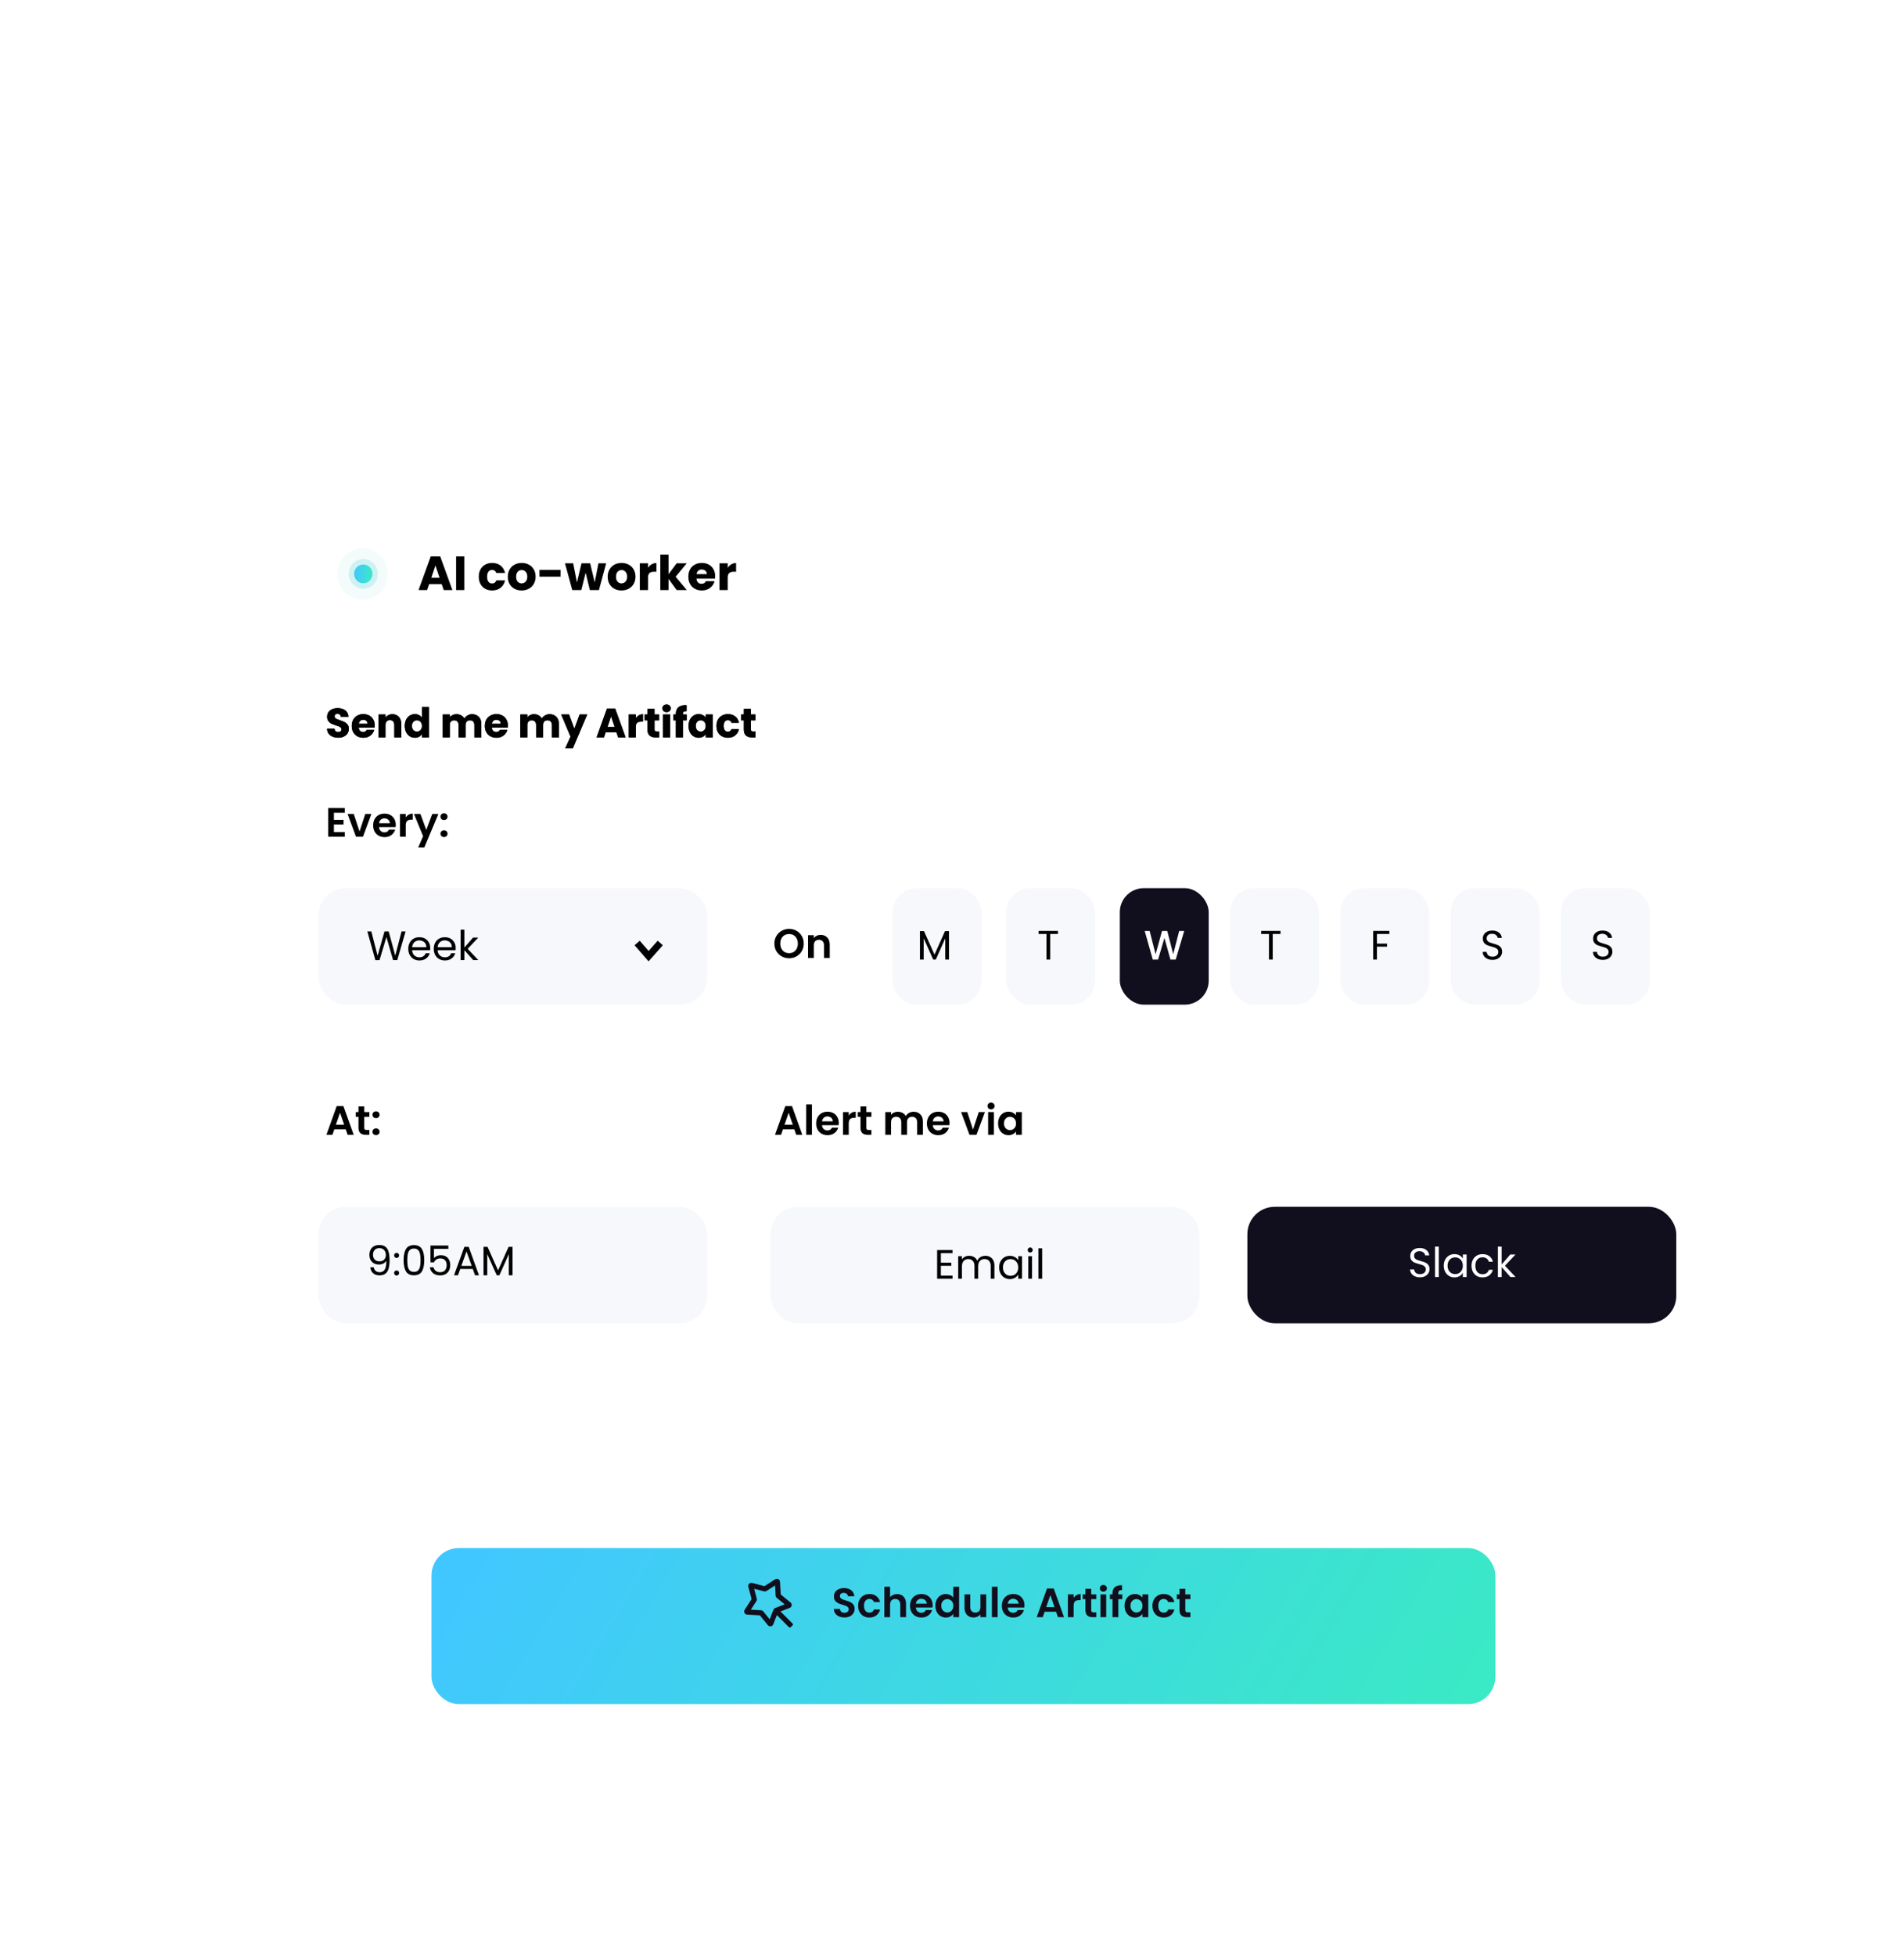
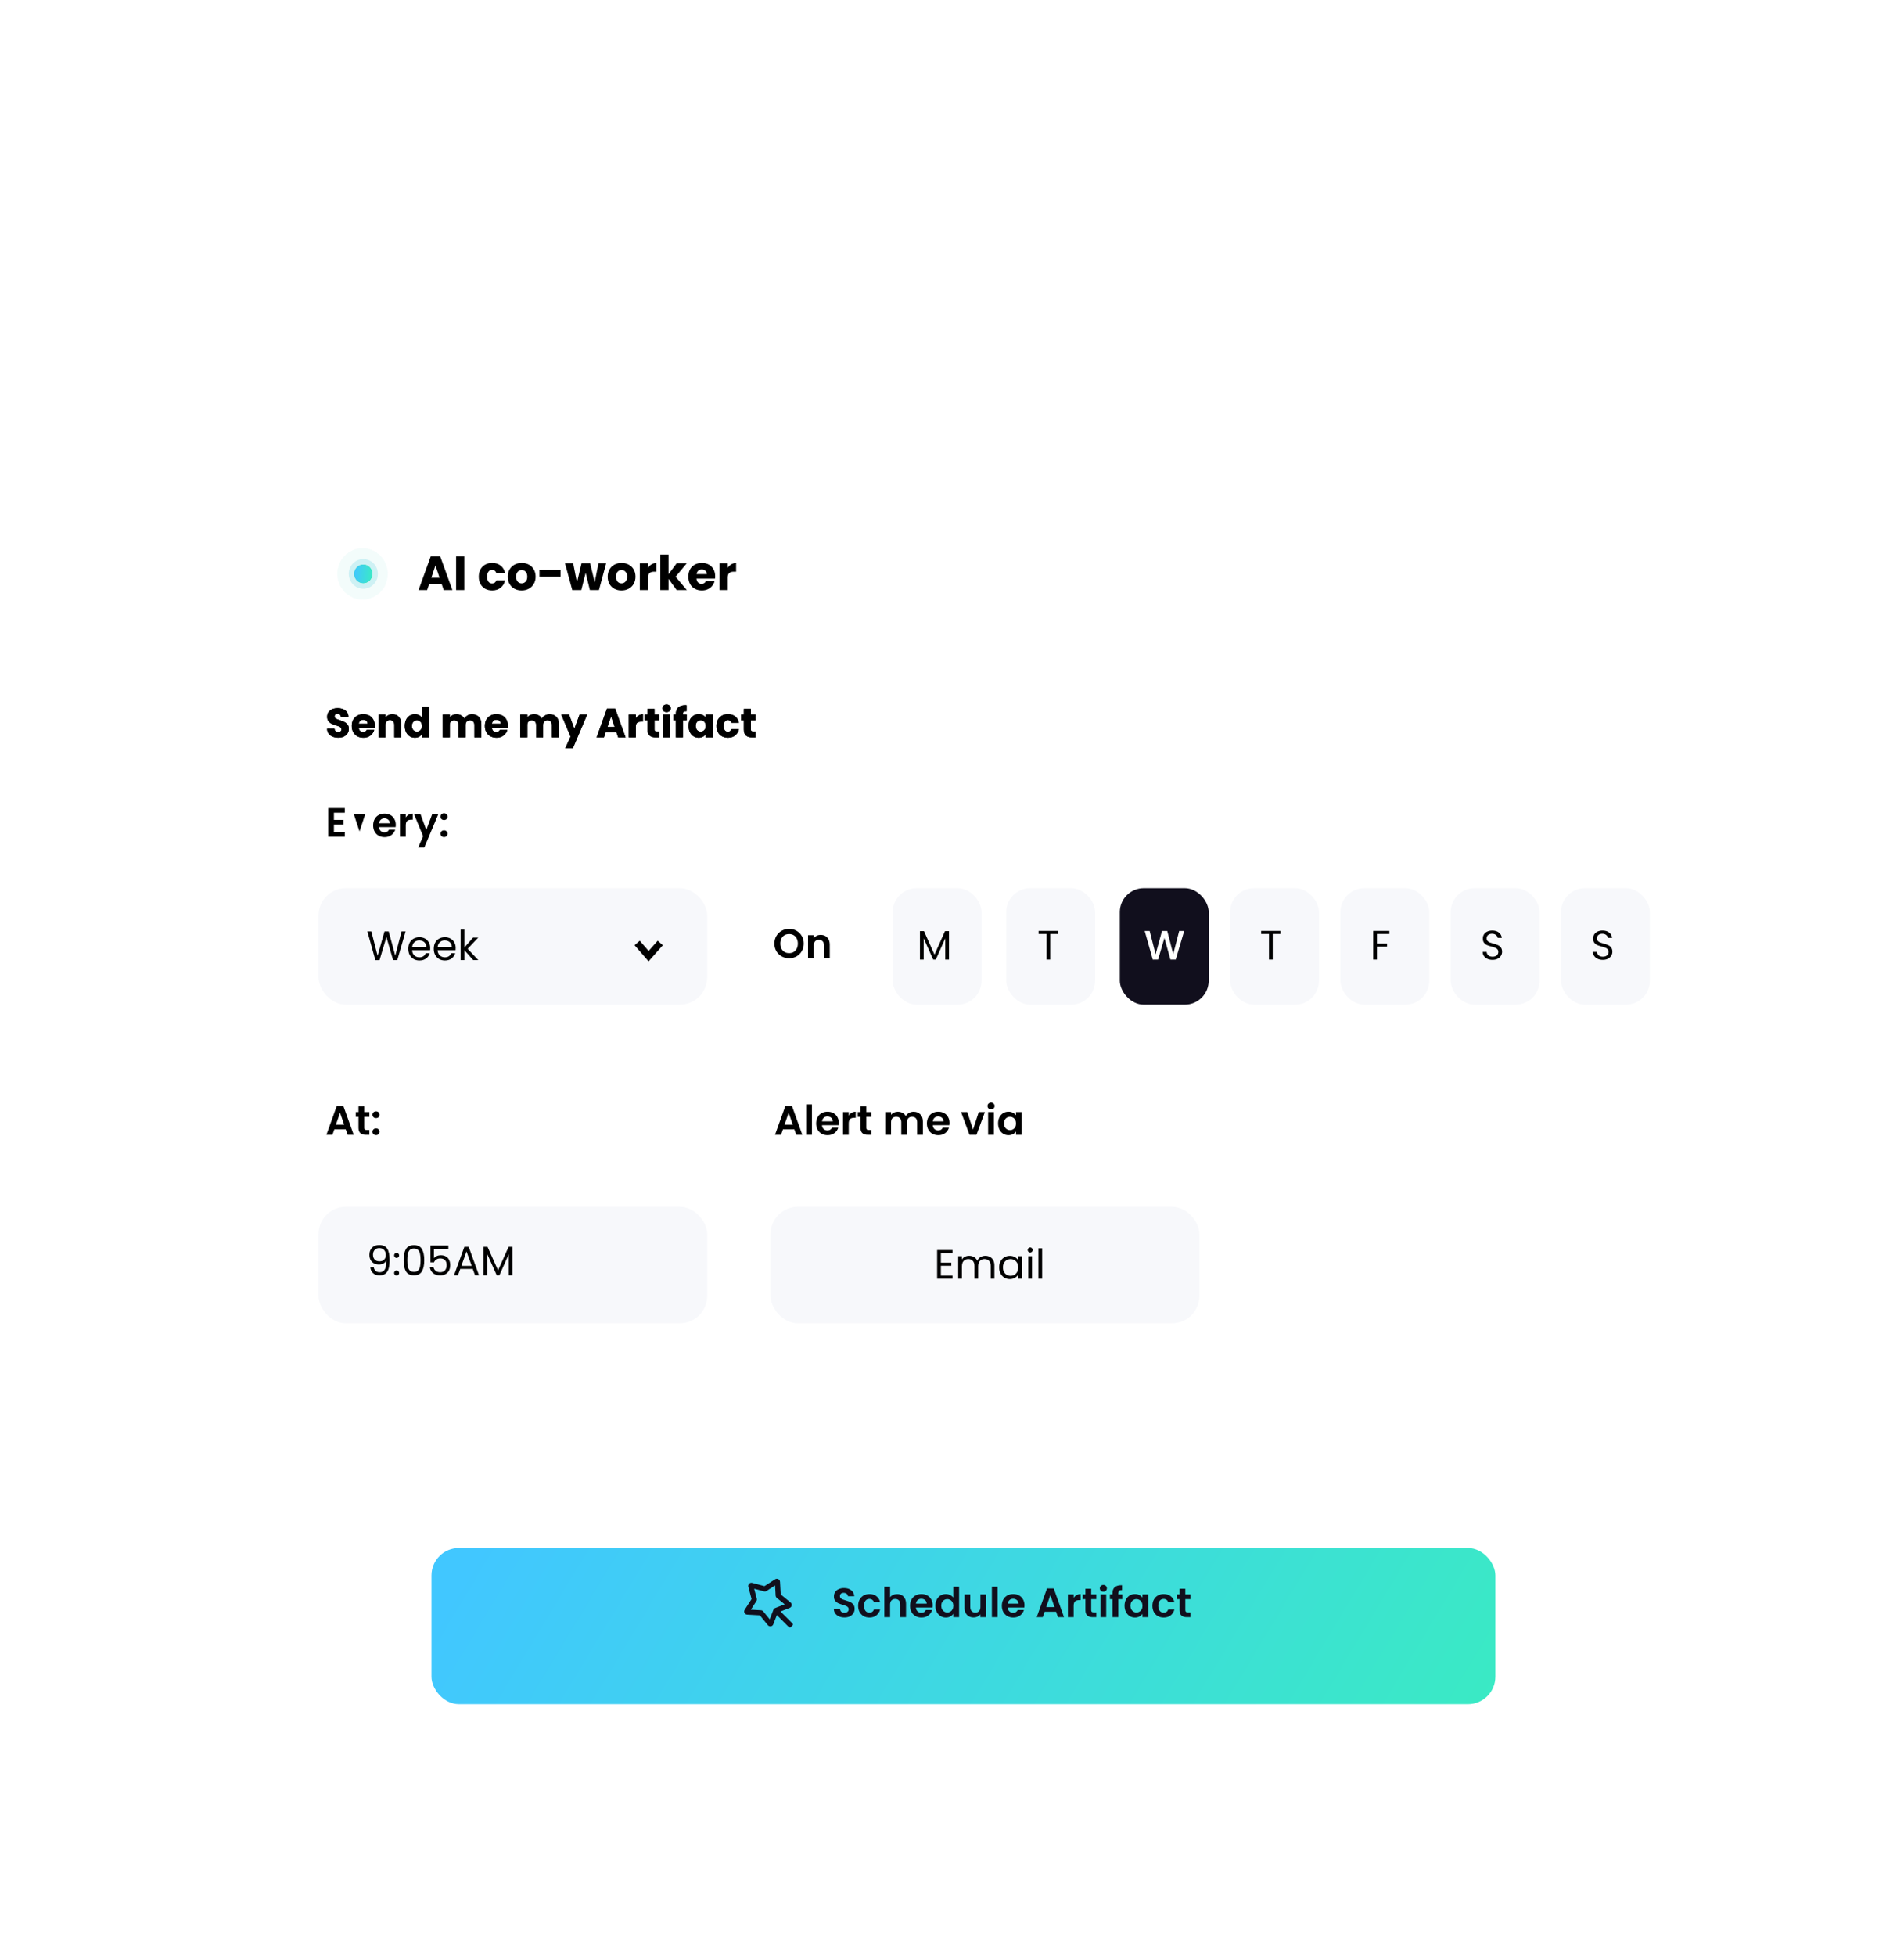
<svg xmlns="http://www.w3.org/2000/svg" width="556" height="571" viewBox="0 0 556 571" fill="none">
  <g filter="url(#filter0_dd_0_5712)">
    <rect x="40" y="100.229" width="476" height="410" rx="18.705" fill="white" shape-rendering="crispEdges" />
    <path d="M245.213 186.889L242.453 192.205V195.229H241.085V192.205L238.313 186.889H239.837L241.769 190.981L243.701 186.889H245.213ZM252.358 191.761C252.358 192.009 252.342 192.233 252.31 192.433H247.258C247.298 192.961 247.494 193.385 247.846 193.705C248.198 194.025 248.63 194.185 249.142 194.185C249.878 194.185 250.398 193.877 250.702 193.261H252.178C251.978 193.869 251.614 194.369 251.086 194.761C250.566 195.145 249.918 195.337 249.142 195.337C248.51 195.337 247.942 195.197 247.438 194.917C246.942 194.629 246.55 194.229 246.262 193.717C245.982 193.197 245.842 192.597 245.842 191.917C245.842 191.237 245.978 190.641 246.25 190.129C246.53 189.609 246.918 189.209 247.414 188.929C247.918 188.649 248.494 188.509 249.142 188.509C249.766 188.509 250.322 188.645 250.81 188.917C251.298 189.189 251.678 189.573 251.95 190.069C252.222 190.557 252.358 191.121 252.358 191.761ZM250.93 191.329C250.922 190.825 250.742 190.421 250.39 190.117C250.038 189.813 249.602 189.661 249.082 189.661C248.61 189.661 248.206 189.813 247.87 190.117C247.534 190.413 247.334 190.817 247.27 191.329H250.93ZM256.105 195.337C255.585 195.337 255.117 195.245 254.701 195.061C254.293 194.869 253.969 194.613 253.729 194.293C253.489 193.965 253.361 193.601 253.345 193.201H254.761C254.785 193.481 254.917 193.717 255.157 193.909C255.405 194.093 255.713 194.185 256.081 194.185C256.465 194.185 256.761 194.113 256.969 193.969C257.185 193.817 257.293 193.625 257.293 193.393C257.293 193.145 257.173 192.961 256.933 192.841C256.701 192.721 256.329 192.589 255.817 192.445C255.321 192.309 254.917 192.177 254.605 192.049C254.293 191.921 254.021 191.725 253.789 191.461C253.565 191.197 253.453 190.849 253.453 190.417C253.453 190.065 253.557 189.745 253.765 189.457C253.973 189.161 254.269 188.929 254.653 188.761C255.045 188.593 255.493 188.509 255.997 188.509C256.749 188.509 257.353 188.701 257.809 189.085C258.273 189.461 258.521 189.977 258.553 190.633H257.185C257.161 190.337 257.041 190.101 256.825 189.925C256.609 189.749 256.317 189.661 255.949 189.661C255.589 189.661 255.313 189.729 255.121 189.865C254.929 190.001 254.833 190.181 254.833 190.405C254.833 190.581 254.897 190.729 255.025 190.849C255.153 190.969 255.309 191.065 255.493 191.137C255.677 191.201 255.949 191.285 256.309 191.389C256.789 191.517 257.181 191.649 257.485 191.785C257.797 191.913 258.065 192.105 258.289 192.361C258.513 192.617 258.629 192.957 258.637 193.381C258.637 193.757 258.533 194.093 258.325 194.389C258.117 194.685 257.821 194.917 257.437 195.085C257.061 195.253 256.617 195.337 256.105 195.337ZM261.615 193.585L260.163 196.897H259.275L260.127 193.585H261.615ZM265.471 191.917C265.471 191.237 265.607 190.641 265.879 190.129C266.159 189.609 266.543 189.209 267.031 188.929C267.519 188.649 268.079 188.509 268.711 188.509C269.511 188.509 270.171 188.701 270.691 189.085C271.219 189.461 271.575 190.001 271.759 190.705H270.283C270.163 190.377 269.971 190.121 269.707 189.937C269.443 189.753 269.111 189.661 268.711 189.661C268.151 189.661 267.703 189.861 267.367 190.261C267.039 190.653 266.875 191.205 266.875 191.917C266.875 192.629 267.039 193.185 267.367 193.585C267.703 193.985 268.151 194.185 268.711 194.185C269.503 194.185 270.027 193.837 270.283 193.141H271.759C271.567 193.813 271.207 194.349 270.679 194.749C270.151 195.141 269.495 195.337 268.711 195.337C268.079 195.337 267.519 195.197 267.031 194.917C266.543 194.629 266.159 194.229 265.879 193.717C265.607 193.197 265.471 192.597 265.471 191.917ZM274.491 189.577C274.691 189.241 274.955 188.981 275.283 188.797C275.619 188.605 276.015 188.509 276.471 188.509V189.925H276.123C275.587 189.925 275.179 190.061 274.899 190.333C274.627 190.605 274.491 191.077 274.491 191.749V195.229H273.123V188.617H274.491V189.577ZM283.788 191.761C283.788 192.009 283.772 192.233 283.74 192.433H278.688C278.728 192.961 278.924 193.385 279.276 193.705C279.628 194.025 280.06 194.185 280.572 194.185C281.308 194.185 281.828 193.877 282.132 193.261H283.608C283.408 193.869 283.044 194.369 282.516 194.761C281.996 195.145 281.348 195.337 280.572 195.337C279.94 195.337 279.372 195.197 278.868 194.917C278.372 194.629 277.98 194.229 277.692 193.717C277.412 193.197 277.272 192.597 277.272 191.917C277.272 191.237 277.408 190.641 277.68 190.129C277.96 189.609 278.348 189.209 278.844 188.929C279.348 188.649 279.924 188.509 280.572 188.509C281.196 188.509 281.752 188.645 282.24 188.917C282.728 189.189 283.108 189.573 283.38 190.069C283.652 190.557 283.788 191.121 283.788 191.761ZM282.36 191.329C282.352 190.825 282.172 190.421 281.82 190.117C281.468 189.813 281.032 189.661 280.512 189.661C280.04 189.661 279.636 189.813 279.3 190.117C278.964 190.413 278.764 190.817 278.7 191.329H282.36ZM284.678 191.893C284.678 191.229 284.814 190.641 285.086 190.129C285.366 189.617 285.742 189.221 286.214 188.941C286.694 188.653 287.222 188.509 287.798 188.509C288.318 188.509 288.77 188.613 289.154 188.821C289.546 189.021 289.858 189.273 290.09 189.577V188.617H291.47V195.229H290.09V194.245C289.858 194.557 289.542 194.817 289.142 195.025C288.742 195.233 288.286 195.337 287.774 195.337C287.206 195.337 286.686 195.193 286.214 194.905C285.742 194.609 285.366 194.201 285.086 193.681C284.814 193.153 284.678 192.557 284.678 191.893ZM290.09 191.917C290.09 191.461 289.994 191.065 289.802 190.729C289.618 190.393 289.374 190.137 289.07 189.961C288.766 189.785 288.438 189.697 288.086 189.697C287.734 189.697 287.406 189.785 287.102 189.961C286.798 190.129 286.55 190.381 286.358 190.717C286.174 191.045 286.082 191.437 286.082 191.893C286.082 192.349 286.174 192.749 286.358 193.093C286.55 193.437 286.798 193.701 287.102 193.885C287.414 194.061 287.742 194.149 288.086 194.149C288.438 194.149 288.766 194.061 289.07 193.885C289.374 193.709 289.618 193.453 289.802 193.117C289.994 192.773 290.09 192.373 290.09 191.917ZM294.863 189.733V193.393C294.863 193.641 294.919 193.821 295.031 193.933C295.151 194.037 295.351 194.089 295.631 194.089H296.471V195.229H295.391C294.775 195.229 294.303 195.085 293.975 194.797C293.647 194.509 293.483 194.041 293.483 193.393V189.733H292.703V188.617H293.483V186.973H294.863V188.617H296.471V189.733H294.863ZM303.792 191.761C303.792 192.009 303.776 192.233 303.744 192.433H298.692C298.732 192.961 298.928 193.385 299.28 193.705C299.632 194.025 300.064 194.185 300.576 194.185C301.312 194.185 301.832 193.877 302.136 193.261H303.612C303.412 193.869 303.048 194.369 302.52 194.761C302 195.145 301.352 195.337 300.576 195.337C299.944 195.337 299.376 195.197 298.872 194.917C298.376 194.629 297.984 194.229 297.696 193.717C297.416 193.197 297.276 192.597 297.276 191.917C297.276 191.237 297.412 190.641 297.684 190.129C297.964 189.609 298.352 189.209 298.848 188.929C299.352 188.649 299.928 188.509 300.576 188.509C301.2 188.509 301.756 188.645 302.244 188.917C302.732 189.189 303.112 189.573 303.384 190.069C303.656 190.557 303.792 191.121 303.792 191.761ZM302.364 191.329C302.356 190.825 302.176 190.421 301.824 190.117C301.472 189.813 301.036 189.661 300.516 189.661C300.044 189.661 299.64 189.813 299.304 190.117C298.968 190.413 298.768 190.817 298.704 191.329H302.364ZM307.799 191.893C307.799 191.229 307.935 190.641 308.207 190.129C308.487 189.617 308.863 189.221 309.335 188.941C309.815 188.653 310.343 188.509 310.919 188.509C311.439 188.509 311.891 188.613 312.275 188.821C312.667 189.021 312.979 189.273 313.211 189.577V188.617H314.591V195.229H313.211V194.245C312.979 194.557 312.663 194.817 312.263 195.025C311.863 195.233 311.407 195.337 310.895 195.337C310.327 195.337 309.807 195.193 309.335 194.905C308.863 194.609 308.487 194.201 308.207 193.681C307.935 193.153 307.799 192.557 307.799 191.893ZM313.211 191.917C313.211 191.461 313.115 191.065 312.923 190.729C312.739 190.393 312.495 190.137 312.191 189.961C311.887 189.785 311.559 189.697 311.207 189.697C310.855 189.697 310.527 189.785 310.223 189.961C309.919 190.129 309.671 190.381 309.479 190.717C309.295 191.045 309.203 191.437 309.203 191.893C309.203 192.349 309.295 192.749 309.479 193.093C309.671 193.437 309.919 193.701 310.223 193.885C310.535 194.061 310.863 194.149 311.207 194.149C311.559 194.149 311.887 194.061 312.191 193.885C312.495 193.709 312.739 193.453 312.923 193.117C313.115 192.773 313.211 192.373 313.211 191.917ZM319.049 191.917C319.049 191.237 319.185 190.641 319.457 190.129C319.737 189.609 320.121 189.209 320.609 188.929C321.097 188.649 321.657 188.509 322.289 188.509C323.089 188.509 323.749 188.701 324.269 189.085C324.797 189.461 325.153 190.001 325.337 190.705H323.861C323.741 190.377 323.549 190.121 323.285 189.937C323.021 189.753 322.689 189.661 322.289 189.661C321.729 189.661 321.281 189.861 320.945 190.261C320.617 190.653 320.453 191.205 320.453 191.917C320.453 192.629 320.617 193.185 320.945 193.585C321.281 193.985 321.729 194.185 322.289 194.185C323.081 194.185 323.605 193.837 323.861 193.141H325.337C325.145 193.813 324.785 194.349 324.257 194.749C323.729 195.141 323.073 195.337 322.289 195.337C321.657 195.337 321.097 195.197 320.609 194.917C320.121 194.629 319.737 194.229 319.457 193.717C319.185 193.197 319.049 192.597 319.049 191.917ZM326.245 191.893C326.245 191.229 326.381 190.641 326.653 190.129C326.933 189.617 327.309 189.221 327.781 188.941C328.261 188.653 328.789 188.509 329.365 188.509C329.885 188.509 330.337 188.613 330.721 188.821C331.113 189.021 331.425 189.273 331.657 189.577V188.617H333.037V195.229H331.657V194.245C331.425 194.557 331.109 194.817 330.709 195.025C330.309 195.233 329.853 195.337 329.341 195.337C328.773 195.337 328.253 195.193 327.781 194.905C327.309 194.609 326.933 194.201 326.653 193.681C326.381 193.153 326.245 192.557 326.245 191.893ZM331.657 191.917C331.657 191.461 331.561 191.065 331.369 190.729C331.185 190.393 330.941 190.137 330.637 189.961C330.333 189.785 330.005 189.697 329.653 189.697C329.301 189.697 328.973 189.785 328.669 189.961C328.365 190.129 328.117 190.381 327.925 190.717C327.741 191.045 327.649 191.437 327.649 191.893C327.649 192.349 327.741 192.749 327.925 193.093C328.117 193.437 328.365 193.701 328.669 193.885C328.981 194.061 329.309 194.149 329.653 194.149C330.005 194.149 330.333 194.061 330.637 193.885C330.941 193.709 331.185 193.453 331.369 193.117C331.561 192.773 331.657 192.373 331.657 191.917ZM334.378 191.893C334.378 191.229 334.514 190.641 334.786 190.129C335.066 189.617 335.442 189.221 335.914 188.941C336.394 188.653 336.926 188.509 337.51 188.509C337.942 188.509 338.366 188.605 338.782 188.797C339.206 188.981 339.542 189.229 339.79 189.541V186.349H341.17V195.229H339.79V194.233C339.566 194.553 339.254 194.817 338.854 195.025C338.462 195.233 338.01 195.337 337.498 195.337C336.922 195.337 336.394 195.193 335.914 194.905C335.442 194.609 335.066 194.201 334.786 193.681C334.514 193.153 334.378 192.557 334.378 191.893ZM339.79 191.917C339.79 191.461 339.694 191.065 339.502 190.729C339.318 190.393 339.074 190.137 338.77 189.961C338.466 189.785 338.138 189.697 337.786 189.697C337.434 189.697 337.106 189.785 336.802 189.961C336.498 190.129 336.25 190.381 336.058 190.717C335.874 191.045 335.782 191.437 335.782 191.893C335.782 192.349 335.874 192.749 336.058 193.093C336.25 193.437 336.498 193.701 336.802 193.885C337.114 194.061 337.442 194.149 337.786 194.149C338.138 194.149 338.466 194.061 338.77 193.885C339.074 193.709 339.318 193.453 339.502 193.117C339.694 192.773 339.79 192.373 339.79 191.917ZM349.026 191.761C349.026 192.009 349.01 192.233 348.978 192.433H343.926C343.966 192.961 344.162 193.385 344.514 193.705C344.866 194.025 345.298 194.185 345.81 194.185C346.546 194.185 347.066 193.877 347.37 193.261H348.846C348.646 193.869 348.282 194.369 347.754 194.761C347.234 195.145 346.586 195.337 345.81 195.337C345.178 195.337 344.61 195.197 344.106 194.917C343.61 194.629 343.218 194.229 342.93 193.717C342.65 193.197 342.51 192.597 342.51 191.917C342.51 191.237 342.646 190.641 342.918 190.129C343.198 189.609 343.586 189.209 344.082 188.929C344.586 188.649 345.162 188.509 345.81 188.509C346.434 188.509 346.99 188.645 347.478 188.917C347.966 189.189 348.346 189.573 348.618 190.069C348.89 190.557 349.026 191.121 349.026 191.761ZM347.598 191.329C347.59 190.825 347.41 190.421 347.058 190.117C346.706 189.813 346.27 189.661 345.75 189.661C345.278 189.661 344.874 189.813 344.538 190.117C344.202 190.413 344.002 190.817 343.938 191.329H347.598ZM353.709 188.509C354.229 188.509 354.693 188.617 355.101 188.833C355.517 189.049 355.841 189.369 356.073 189.793C356.305 190.217 356.421 190.729 356.421 191.329V195.229H355.065V191.533C355.065 190.941 354.917 190.489 354.621 190.177C354.325 189.857 353.921 189.697 353.409 189.697C352.897 189.697 352.489 189.857 352.185 190.177C351.889 190.489 351.741 190.941 351.741 191.533V195.229H350.373V188.617H351.741V189.373C351.965 189.101 352.249 188.889 352.593 188.737C352.945 188.585 353.317 188.509 353.709 188.509ZM357.71 191.917C357.71 191.237 357.846 190.641 358.118 190.129C358.398 189.609 358.782 189.209 359.27 188.929C359.758 188.649 360.318 188.509 360.95 188.509C361.75 188.509 362.41 188.701 362.93 189.085C363.458 189.461 363.814 190.001 363.998 190.705H362.522C362.402 190.377 362.21 190.121 361.946 189.937C361.682 189.753 361.35 189.661 360.95 189.661C360.39 189.661 359.942 189.861 359.606 190.261C359.278 190.653 359.114 191.205 359.114 191.917C359.114 192.629 359.278 193.185 359.606 193.585C359.942 193.985 360.39 194.185 360.95 194.185C361.742 194.185 362.266 193.837 362.522 193.141H363.998C363.806 193.813 363.446 194.349 362.918 194.749C362.39 195.141 361.734 195.337 360.95 195.337C360.318 195.337 359.758 195.197 359.27 194.917C358.782 194.629 358.398 194.229 358.118 193.717C357.846 193.197 357.71 192.597 357.71 191.917ZM371.421 191.761C371.421 192.009 371.405 192.233 371.373 192.433H366.321C366.361 192.961 366.557 193.385 366.909 193.705C367.261 194.025 367.693 194.185 368.205 194.185C368.941 194.185 369.461 193.877 369.765 193.261H371.241C371.041 193.869 370.677 194.369 370.149 194.761C369.629 195.145 368.981 195.337 368.205 195.337C367.573 195.337 367.005 195.197 366.501 194.917C366.005 194.629 365.613 194.229 365.325 193.717C365.045 193.197 364.905 192.597 364.905 191.917C364.905 191.237 365.041 190.641 365.313 190.129C365.593 189.609 365.981 189.209 366.477 188.929C366.981 188.649 367.557 188.509 368.205 188.509C368.829 188.509 369.385 188.645 369.873 188.917C370.361 189.189 370.741 189.573 371.013 190.069C371.285 190.557 371.421 191.121 371.421 191.761ZM369.993 191.329C369.985 190.825 369.805 190.421 369.453 190.117C369.101 189.813 368.665 189.661 368.145 189.661C367.673 189.661 367.269 189.813 366.933 190.117C366.597 190.413 366.397 190.817 366.333 191.329H369.993Z" fill="white" />
    <path fill-rule="evenodd" clip-rule="evenodd" d="M226.433 182.229V200.624H208.583V182.229H226.433ZM217.949 200.055L217.941 200.057L217.888 200.084L217.874 200.087L217.863 200.084L217.81 200.057C217.803 200.054 217.796 200.056 217.792 200.061L217.789 200.068L217.777 200.396L217.781 200.412L217.788 200.422L217.865 200.478L217.877 200.481L217.885 200.478L217.963 200.422L217.972 200.409L217.975 200.396L217.962 200.069C217.961 200.061 217.955 200.056 217.949 200.055ZM218.146 199.969L218.137 199.97L217.999 200.042L217.992 200.049L217.99 200.058L218.003 200.387L218.007 200.396L218.013 200.402L218.162 200.473C218.171 200.476 218.179 200.473 218.184 200.467L218.187 200.456L218.161 199.986C218.159 199.976 218.154 199.97 218.146 199.969ZM217.615 199.97C217.611 199.969 217.608 199.968 217.604 199.969C217.6 199.97 217.597 199.972 217.595 199.975L217.59 199.986L217.565 200.456C217.565 200.465 217.57 200.472 217.578 200.475L217.589 200.473L217.738 200.402L217.746 200.396L217.749 200.387L217.761 200.058L217.759 200.048L217.752 200.041L217.615 199.97Z" fill="white" />
    <path fill-rule="evenodd" clip-rule="evenodd" d="M212.672 185.293C212.518 185.251 212.356 185.251 212.202 185.294C212.048 185.337 211.908 185.42 211.795 185.537C211.683 185.653 211.601 185.797 211.56 185.956C211.518 186.114 211.518 186.281 211.559 186.44L212.499 190.111L210.502 193.304C210.125 193.91 210.52 194.71 211.218 194.751L214.897 194.964L217.226 197.905C217.327 198.033 217.458 198.13 217.607 198.189C217.756 198.248 217.917 198.265 218.074 198.239C218.232 198.214 218.38 198.146 218.504 198.043C218.628 197.94 218.723 197.805 218.781 197.652L219.82 194.892L223.247 198.424C223.387 198.568 223.576 198.649 223.773 198.649C223.971 198.649 224.16 198.568 224.299 198.425C224.439 198.281 224.517 198.086 224.517 197.883C224.518 197.679 224.439 197.484 224.3 197.341L220.873 193.809L223.549 192.738C223.698 192.679 223.829 192.58 223.929 192.452C224.029 192.324 224.094 192.172 224.119 192.01C224.144 191.847 224.127 191.681 224.071 191.528C224.014 191.374 223.919 191.239 223.795 191.135L220.941 188.734L220.734 184.943C220.725 184.779 220.674 184.621 220.587 184.483C220.5 184.346 220.38 184.234 220.238 184.16C220.096 184.086 219.938 184.051 219.779 184.059C219.62 184.067 219.465 184.118 219.332 184.207L216.235 186.261L212.672 185.293ZM214.002 189.973L213.249 187.036L216.101 187.81C216.348 187.878 216.611 187.835 216.827 187.692L219.305 186.047L219.471 189.081C219.485 189.344 219.607 189.589 219.805 189.756L222.089 191.677L219.34 192.777C219.102 192.872 218.914 193.067 218.821 193.312L217.753 196.146L215.889 193.791C215.809 193.69 215.709 193.607 215.597 193.548C215.484 193.489 215.36 193.454 215.234 193.447L212.29 193.277L213.887 190.721C213.955 190.612 214 190.489 214.02 190.36C214.04 190.231 214.034 190.099 214.002 189.973Z" fill="white" />
    <path d="M231.964 305.633H228.628L228.076 307.229H226.312L229.324 298.841H231.28L234.292 307.229H232.516L231.964 305.633ZM231.508 304.289L230.296 300.785L229.084 304.289H231.508ZM237.098 298.349V307.229H235.418V298.349H237.098ZM244.938 303.761C244.938 304.001 244.922 304.217 244.89 304.409H240.03C240.07 304.889 240.238 305.265 240.534 305.537C240.83 305.809 241.194 305.945 241.626 305.945C242.25 305.945 242.694 305.677 242.958 305.141H244.77C244.578 305.781 244.21 306.309 243.666 306.725C243.122 307.133 242.454 307.337 241.662 307.337C241.022 307.337 240.446 307.197 239.934 306.917C239.43 306.629 239.034 306.225 238.746 305.705C238.466 305.185 238.326 304.585 238.326 303.905C238.326 303.217 238.466 302.613 238.746 302.093C239.026 301.573 239.418 301.173 239.922 300.893C240.426 300.613 241.006 300.473 241.662 300.473C242.294 300.473 242.858 300.609 243.354 300.881C243.858 301.153 244.246 301.541 244.518 302.045C244.798 302.541 244.938 303.113 244.938 303.761ZM243.198 303.281C243.19 302.849 243.034 302.505 242.73 302.249C242.426 301.985 242.054 301.853 241.614 301.853C241.198 301.853 240.846 301.981 240.558 302.237C240.278 302.485 240.106 302.833 240.042 303.281H243.198ZM247.844 301.613C248.06 301.261 248.34 300.985 248.684 300.785C249.036 300.585 249.436 300.485 249.884 300.485V302.249H249.44C248.912 302.249 248.512 302.373 248.24 302.621C247.976 302.869 247.844 303.301 247.844 303.917V307.229H246.164V300.581H247.844V301.613ZM252.972 301.961V305.177C252.972 305.401 253.024 305.565 253.128 305.669C253.24 305.765 253.424 305.813 253.68 305.813H254.46V307.229H253.404C251.988 307.229 251.28 306.541 251.28 305.165V301.961H250.488V300.581H251.28V298.937H252.972V300.581H254.46V301.961H252.972ZM266.783 300.485C267.599 300.485 268.255 300.737 268.751 301.241C269.255 301.737 269.507 302.433 269.507 303.329V307.229H267.827V303.557C267.827 303.037 267.695 302.641 267.431 302.369C267.167 302.089 266.807 301.949 266.351 301.949C265.895 301.949 265.531 302.089 265.259 302.369C264.995 302.641 264.863 303.037 264.863 303.557V307.229H263.183V303.557C263.183 303.037 263.051 302.641 262.787 302.369C262.523 302.089 262.163 301.949 261.707 301.949C261.243 301.949 260.875 302.089 260.603 302.369C260.339 302.641 260.207 303.037 260.207 303.557V307.229H258.527V300.581H260.207V301.385C260.423 301.105 260.699 300.885 261.035 300.725C261.379 300.565 261.755 300.485 262.163 300.485C262.683 300.485 263.147 300.597 263.555 300.821C263.963 301.037 264.279 301.349 264.503 301.757C264.719 301.373 265.031 301.065 265.439 300.833C265.855 300.601 266.303 300.485 266.783 300.485ZM277.281 303.761C277.281 304.001 277.265 304.217 277.233 304.409H272.373C272.413 304.889 272.581 305.265 272.877 305.537C273.173 305.809 273.537 305.945 273.969 305.945C274.593 305.945 275.037 305.677 275.301 305.141H277.113C276.921 305.781 276.553 306.309 276.009 306.725C275.465 307.133 274.797 307.337 274.005 307.337C273.365 307.337 272.789 307.197 272.277 306.917C271.773 306.629 271.377 306.225 271.089 305.705C270.809 305.185 270.669 304.585 270.669 303.905C270.669 303.217 270.809 302.613 271.089 302.093C271.369 301.573 271.761 301.173 272.265 300.893C272.769 300.613 273.349 300.473 274.005 300.473C274.637 300.473 275.201 300.609 275.697 300.881C276.201 301.153 276.589 301.541 276.861 302.045C277.141 302.541 277.281 303.113 277.281 303.761ZM275.541 303.281C275.533 302.849 275.377 302.505 275.073 302.249C274.769 301.985 274.397 301.853 273.957 301.853C273.541 301.853 273.189 301.981 272.901 302.237C272.621 302.485 272.449 302.833 272.385 303.281H275.541ZM284.139 305.681L285.819 300.581H287.607L285.147 307.229H283.107L280.659 300.581H282.459L284.139 305.681ZM289.403 299.789C289.107 299.789 288.859 299.697 288.659 299.513C288.467 299.321 288.371 299.085 288.371 298.805C288.371 298.525 288.467 298.293 288.659 298.109C288.859 297.917 289.107 297.821 289.403 297.821C289.699 297.821 289.943 297.917 290.135 298.109C290.335 298.293 290.435 298.525 290.435 298.805C290.435 299.085 290.335 299.321 290.135 299.513C289.943 299.697 289.699 299.789 289.403 299.789ZM290.231 300.581V307.229H288.551V300.581H290.231ZM291.458 303.881C291.458 303.209 291.59 302.613 291.854 302.093C292.127 301.573 292.491 301.173 292.947 300.893C293.411 300.613 293.927 300.473 294.495 300.473C294.991 300.473 295.423 300.573 295.791 300.773C296.167 300.973 296.467 301.225 296.691 301.529V300.581H298.383V307.229H296.691V306.257C296.475 306.569 296.175 306.829 295.791 307.037C295.415 307.237 294.979 307.337 294.483 307.337C293.923 307.337 293.411 307.193 292.947 306.905C292.491 306.617 292.127 306.213 291.854 305.693C291.59 305.165 291.458 304.561 291.458 303.881ZM296.691 303.905C296.691 303.497 296.611 303.149 296.451 302.861C296.291 302.565 296.075 302.341 295.803 302.189C295.531 302.029 295.239 301.949 294.927 301.949C294.615 301.949 294.327 302.025 294.062 302.177C293.799 302.329 293.583 302.553 293.415 302.849C293.255 303.137 293.175 303.481 293.175 303.881C293.175 304.281 293.255 304.633 293.415 304.937C293.583 305.233 293.799 305.461 294.062 305.621C294.335 305.781 294.623 305.861 294.927 305.861C295.239 305.861 295.531 305.785 295.803 305.633C296.075 305.473 296.291 305.249 296.451 304.961C296.611 304.665 296.691 304.313 296.691 303.905Z" fill="black" />
    <rect x="225" y="328.229" width="125.25" height="34" rx="8" fill="#F7F8FB" />
-     <rect x="364.25" y="328.229" width="125.25" height="34" rx="8" fill="#110F1D" />
    <path d="M414.666 348.813C414.114 348.813 413.618 348.717 413.178 348.525C412.746 348.325 412.406 348.053 412.158 347.709C411.91 347.357 411.782 346.953 411.774 346.497H412.938C412.978 346.889 413.138 347.221 413.418 347.493C413.706 347.757 414.122 347.889 414.666 347.889C415.186 347.889 415.594 347.761 415.89 347.505C416.194 347.241 416.346 346.905 416.346 346.497C416.346 346.177 416.258 345.917 416.082 345.717C415.906 345.517 415.686 345.365 415.422 345.261C415.158 345.157 414.802 345.045 414.354 344.925C413.802 344.781 413.358 344.637 413.022 344.493C412.694 344.349 412.41 344.125 412.17 343.821C411.938 343.509 411.822 343.093 411.822 342.573C411.822 342.117 411.938 341.713 412.17 341.361C412.402 341.009 412.726 340.737 413.142 340.545C413.566 340.353 414.05 340.257 414.594 340.257C415.378 340.257 416.018 340.453 416.514 340.845C417.018 341.237 417.302 341.757 417.366 342.405H416.166C416.126 342.085 415.958 341.805 415.662 341.565C415.366 341.317 414.974 341.193 414.486 341.193C414.03 341.193 413.658 341.313 413.37 341.553C413.082 341.785 412.938 342.113 412.938 342.537C412.938 342.841 413.022 343.089 413.19 343.281C413.366 343.473 413.578 343.621 413.826 343.725C414.082 343.821 414.438 343.933 414.894 344.061C415.446 344.213 415.89 344.365 416.226 344.517C416.562 344.661 416.85 344.889 417.09 345.201C417.33 345.505 417.45 345.921 417.45 346.449C417.45 346.857 417.342 347.241 417.126 347.601C416.91 347.961 416.59 348.253 416.166 348.477C415.742 348.701 415.242 348.813 414.666 348.813ZM420.149 339.849V348.729H419.057V339.849H420.149ZM421.602 345.417C421.602 344.745 421.738 344.157 422.01 343.653C422.282 343.141 422.654 342.745 423.126 342.465C423.606 342.185 424.138 342.045 424.722 342.045C425.298 342.045 425.798 342.169 426.222 342.417C426.646 342.665 426.962 342.977 427.17 343.353V342.153H428.274V348.729H427.17V347.505C426.954 347.889 426.63 348.209 426.198 348.465C425.774 348.713 425.278 348.837 424.71 348.837C424.126 348.837 423.598 348.693 423.126 348.405C422.654 348.117 422.282 347.713 422.01 347.193C421.738 346.673 421.602 346.081 421.602 345.417ZM427.17 345.429C427.17 344.933 427.07 344.501 426.87 344.133C426.67 343.765 426.398 343.485 426.054 343.293C425.718 343.093 425.346 342.993 424.938 342.993C424.53 342.993 424.158 343.089 423.822 343.281C423.486 343.473 423.218 343.753 423.018 344.121C422.818 344.489 422.718 344.921 422.718 345.417C422.718 345.921 422.818 346.361 423.018 346.737C423.218 347.105 423.486 347.389 423.822 347.589C424.158 347.781 424.53 347.877 424.938 347.877C425.346 347.877 425.718 347.781 426.054 347.589C426.398 347.389 426.67 347.105 426.87 346.737C427.07 346.361 427.17 345.925 427.17 345.429ZM429.711 345.429C429.711 344.749 429.847 344.157 430.119 343.653C430.391 343.141 430.767 342.745 431.247 342.465C431.735 342.185 432.291 342.045 432.915 342.045C433.723 342.045 434.387 342.241 434.907 342.633C435.435 343.025 435.783 343.569 435.951 344.265H434.775C434.663 343.865 434.443 343.549 434.115 343.317C433.795 343.085 433.395 342.969 432.915 342.969C432.291 342.969 431.787 343.185 431.403 343.617C431.019 344.041 430.827 344.645 430.827 345.429C430.827 346.221 431.019 346.833 431.403 347.265C431.787 347.697 432.291 347.913 432.915 347.913C433.395 347.913 433.795 347.801 434.115 347.577C434.435 347.353 434.655 347.033 434.775 346.617H435.951C435.775 347.289 435.423 347.829 434.895 348.237C434.367 348.637 433.707 348.837 432.915 348.837C432.291 348.837 431.735 348.697 431.247 348.417C430.767 348.137 430.391 347.741 430.119 347.229C429.847 346.717 429.711 346.117 429.711 345.429ZM441.08 348.729L438.5 345.825V348.729H437.408V339.849H438.5V345.069L441.032 342.153H442.556L439.46 345.429L442.568 348.729H441.08Z" fill="white" />
    <path d="M98.792 191.313C98.176 191.313 97.624 191.213 97.136 191.013C96.648 190.813 96.256 190.517 95.96 190.125C95.672 189.733 95.52 189.261 95.504 188.709H97.688C97.72 189.021 97.828 189.261 98.012 189.429C98.196 189.589 98.436 189.669 98.732 189.669C99.036 189.669 99.276 189.601 99.452 189.465C99.628 189.321 99.716 189.125 99.716 188.877C99.716 188.669 99.644 188.497 99.5 188.361C99.364 188.225 99.192 188.113 98.984 188.025C98.784 187.937 98.496 187.837 98.12 187.725C97.576 187.557 97.132 187.389 96.788 187.221C96.444 187.053 96.148 186.805 95.9 186.477C95.652 186.149 95.528 185.721 95.528 185.193C95.528 184.409 95.812 183.797 96.38 183.357C96.948 182.909 97.688 182.685 98.6 182.685C99.528 182.685 100.276 182.909 100.844 183.357C101.412 183.797 101.716 184.413 101.756 185.205H99.536C99.52 184.933 99.42 184.721 99.236 184.569C99.052 184.409 98.816 184.329 98.528 184.329C98.28 184.329 98.08 184.397 97.928 184.533C97.776 184.661 97.7 184.849 97.7 185.097C97.7 185.369 97.828 185.581 98.084 185.733C98.34 185.885 98.74 186.049 99.284 186.225C99.828 186.409 100.268 186.585 100.604 186.753C100.948 186.921 101.244 187.165 101.492 187.485C101.74 187.805 101.864 188.217 101.864 188.721C101.864 189.201 101.74 189.637 101.492 190.029C101.252 190.421 100.9 190.733 100.436 190.965C99.972 191.197 99.424 191.313 98.792 191.313ZM109.439 187.773C109.439 187.965 109.427 188.165 109.403 188.373H104.759C104.791 188.789 104.923 189.109 105.155 189.333C105.395 189.549 105.687 189.657 106.031 189.657C106.543 189.657 106.899 189.441 107.099 189.009H109.283C109.171 189.449 108.967 189.845 108.671 190.197C108.383 190.549 108.019 190.825 107.579 191.025C107.139 191.225 106.647 191.325 106.103 191.325C105.447 191.325 104.863 191.185 104.351 190.905C103.839 190.625 103.439 190.225 103.151 189.705C102.863 189.185 102.719 188.577 102.719 187.881C102.719 187.185 102.859 186.577 103.139 186.057C103.427 185.537 103.827 185.137 104.339 184.857C104.851 184.577 105.439 184.437 106.103 184.437C106.751 184.437 107.327 184.573 107.831 184.845C108.335 185.117 108.727 185.505 109.007 186.009C109.295 186.513 109.439 187.101 109.439 187.773ZM107.339 187.233C107.339 186.881 107.219 186.601 106.979 186.393C106.739 186.185 106.439 186.081 106.079 186.081C105.735 186.081 105.443 186.181 105.203 186.381C104.971 186.581 104.827 186.865 104.771 187.233H107.339ZM114.601 184.461C115.385 184.461 116.009 184.717 116.473 185.229C116.945 185.733 117.181 186.429 117.181 187.317V191.229H115.141V187.593C115.141 187.145 115.025 186.797 114.793 186.549C114.561 186.301 114.249 186.177 113.857 186.177C113.465 186.177 113.153 186.301 112.921 186.549C112.689 186.797 112.573 187.145 112.573 187.593V191.229H110.521V184.533H112.573V185.421C112.781 185.125 113.061 184.893 113.413 184.725C113.765 184.549 114.161 184.461 114.601 184.461ZM118.199 187.869C118.199 187.181 118.327 186.577 118.583 186.057C118.847 185.537 119.203 185.137 119.651 184.857C120.099 184.577 120.599 184.437 121.151 184.437C121.591 184.437 121.991 184.529 122.351 184.713C122.719 184.897 123.007 185.145 123.215 185.457V182.349H125.267V191.229H123.215V190.269C123.023 190.589 122.747 190.845 122.387 191.037C122.035 191.229 121.623 191.325 121.151 191.325C120.599 191.325 120.099 191.185 119.651 190.905C119.203 190.617 118.847 190.213 118.583 189.693C118.327 189.165 118.199 188.557 118.199 187.869ZM123.215 187.881C123.215 187.369 123.071 186.965 122.783 186.669C122.503 186.373 122.159 186.225 121.751 186.225C121.343 186.225 120.995 186.373 120.707 186.669C120.427 186.957 120.287 187.357 120.287 187.869C120.287 188.381 120.427 188.789 120.707 189.093C120.995 189.389 121.343 189.537 121.751 189.537C122.159 189.537 122.503 189.389 122.783 189.093C123.071 188.797 123.215 188.393 123.215 187.881ZM137.839 184.461C138.671 184.461 139.331 184.713 139.819 185.217C140.315 185.721 140.563 186.421 140.563 187.317V191.229H138.523V187.593C138.523 187.161 138.407 186.829 138.175 186.597C137.951 186.357 137.639 186.237 137.239 186.237C136.839 186.237 136.523 186.357 136.291 186.597C136.067 186.829 135.955 187.161 135.955 187.593V191.229H133.915V187.593C133.915 187.161 133.799 186.829 133.567 186.597C133.343 186.357 133.031 186.237 132.631 186.237C132.231 186.237 131.915 186.357 131.683 186.597C131.459 186.829 131.347 187.161 131.347 187.593V191.229H129.295V184.533H131.347V185.373C131.555 185.093 131.827 184.873 132.163 184.713C132.499 184.545 132.879 184.461 133.303 184.461C133.807 184.461 134.255 184.569 134.647 184.785C135.047 185.001 135.359 185.309 135.583 185.709C135.815 185.341 136.131 185.041 136.531 184.809C136.931 184.577 137.367 184.461 137.839 184.461ZM148.31 187.773C148.31 187.965 148.298 188.165 148.274 188.373H143.63C143.662 188.789 143.794 189.109 144.026 189.333C144.266 189.549 144.558 189.657 144.902 189.657C145.414 189.657 145.77 189.441 145.97 189.009H148.154C148.042 189.449 147.838 189.845 147.542 190.197C147.254 190.549 146.89 190.825 146.45 191.025C146.01 191.225 145.518 191.325 144.974 191.325C144.318 191.325 143.734 191.185 143.222 190.905C142.71 190.625 142.31 190.225 142.022 189.705C141.734 189.185 141.59 188.577 141.59 187.881C141.59 187.185 141.73 186.577 142.01 186.057C142.298 185.537 142.698 185.137 143.21 184.857C143.722 184.577 144.31 184.437 144.974 184.437C145.622 184.437 146.198 184.573 146.702 184.845C147.206 185.117 147.598 185.505 147.878 186.009C148.166 186.513 148.31 187.101 148.31 187.773ZM146.21 187.233C146.21 186.881 146.09 186.601 145.85 186.393C145.61 186.185 145.31 186.081 144.95 186.081C144.606 186.081 144.314 186.181 144.074 186.381C143.842 186.581 143.698 186.865 143.642 187.233H146.21ZM160.479 184.461C161.311 184.461 161.971 184.713 162.459 185.217C162.955 185.721 163.203 186.421 163.203 187.317V191.229H161.163V187.593C161.163 187.161 161.047 186.829 160.815 186.597C160.591 186.357 160.279 186.237 159.879 186.237C159.479 186.237 159.163 186.357 158.931 186.597C158.707 186.829 158.595 187.161 158.595 187.593V191.229H156.555V187.593C156.555 187.161 156.439 186.829 156.207 186.597C155.983 186.357 155.671 186.237 155.271 186.237C154.871 186.237 154.555 186.357 154.323 186.597C154.099 186.829 153.987 187.161 153.987 187.593V191.229H151.935V184.533H153.987V185.373C154.195 185.093 154.467 184.873 154.803 184.713C155.139 184.545 155.519 184.461 155.943 184.461C156.447 184.461 156.895 184.569 157.287 184.785C157.687 185.001 157.999 185.309 158.223 185.709C158.455 185.341 158.771 185.041 159.171 184.809C159.571 184.577 160.007 184.461 160.479 184.461ZM171.479 184.533L167.279 194.409H165.071L166.607 191.001L163.883 184.533H166.175L167.723 188.721L169.259 184.533H171.479ZM180.008 189.741H176.864L176.36 191.229H174.212L177.26 182.805H179.636L182.684 191.229H180.512L180.008 189.741ZM179.48 188.157L178.436 185.073L177.404 188.157H179.48ZM185.663 185.649C185.903 185.281 186.203 184.993 186.563 184.785C186.923 184.569 187.323 184.461 187.763 184.461V186.633H187.199C186.687 186.633 186.303 186.745 186.047 186.969C185.791 187.185 185.663 187.569 185.663 188.121V191.229H183.611V184.533H185.663V185.649ZM192.476 189.489V191.229H191.432C190.688 191.229 190.108 191.049 189.692 190.689C189.276 190.321 189.068 189.725 189.068 188.901V186.237H188.252V184.533H189.068V182.901H191.12V184.533H192.464V186.237H191.12V188.925C191.12 189.125 191.168 189.269 191.264 189.357C191.36 189.445 191.52 189.489 191.744 189.489H192.476ZM194.651 183.837C194.291 183.837 193.995 183.733 193.763 183.525C193.539 183.309 193.427 183.045 193.427 182.733C193.427 182.413 193.539 182.149 193.763 181.941C193.995 181.725 194.291 181.617 194.651 181.617C195.003 181.617 195.291 181.725 195.515 181.941C195.747 182.149 195.863 182.413 195.863 182.733C195.863 183.045 195.747 183.309 195.515 183.525C195.291 183.733 195.003 183.837 194.651 183.837ZM195.671 184.533V191.229H193.619V184.533H195.671ZM200.518 186.237H199.414V191.229H197.362V186.237H196.618V184.533H197.362V184.341C197.362 183.517 197.598 182.893 198.07 182.469C198.542 182.037 199.234 181.821 200.146 181.821C200.298 181.821 200.41 181.825 200.482 181.833V183.573C200.09 183.549 199.814 183.605 199.654 183.741C199.494 183.877 199.414 184.121 199.414 184.473V184.533H200.518V186.237ZM201.074 187.869C201.074 187.181 201.202 186.577 201.458 186.057C201.722 185.537 202.078 185.137 202.526 184.857C202.974 184.577 203.474 184.437 204.026 184.437C204.498 184.437 204.91 184.533 205.262 184.725C205.622 184.917 205.898 185.169 206.09 185.481V184.533H208.142V191.229H206.09V190.281C205.89 190.593 205.61 190.845 205.25 191.037C204.898 191.229 204.486 191.325 204.014 191.325C203.47 191.325 202.974 191.185 202.526 190.905C202.078 190.617 201.722 190.213 201.458 189.693C201.202 189.165 201.074 188.557 201.074 187.869ZM206.09 187.881C206.09 187.369 205.946 186.965 205.658 186.669C205.378 186.373 205.034 186.225 204.626 186.225C204.218 186.225 203.87 186.373 203.582 186.669C203.302 186.957 203.162 187.357 203.162 187.869C203.162 188.381 203.302 188.789 203.582 189.093C203.87 189.389 204.218 189.537 204.626 189.537C205.034 189.537 205.378 189.389 205.658 189.093C205.946 188.797 206.09 188.393 206.09 187.881ZM209.219 187.881C209.219 187.185 209.359 186.577 209.639 186.057C209.927 185.537 210.323 185.137 210.827 184.857C211.339 184.577 211.923 184.437 212.579 184.437C213.419 184.437 214.119 184.657 214.679 185.097C215.247 185.537 215.619 186.157 215.795 186.957H213.611C213.427 186.445 213.071 186.189 212.543 186.189C212.167 186.189 211.867 186.337 211.643 186.633C211.419 186.921 211.307 187.337 211.307 187.881C211.307 188.425 211.419 188.845 211.643 189.141C211.867 189.429 212.167 189.573 212.543 189.573C213.071 189.573 213.427 189.317 213.611 188.805H215.795C215.619 189.589 215.247 190.205 214.679 190.653C214.111 191.101 213.411 191.325 212.579 191.325C211.923 191.325 211.339 191.185 210.827 190.905C210.323 190.625 209.927 190.225 209.639 189.705C209.359 189.185 209.219 188.577 209.219 187.881ZM220.624 189.489V191.229H219.58C218.836 191.229 218.256 191.049 217.84 190.689C217.424 190.321 217.216 189.725 217.216 188.901V186.237H216.4V184.533H217.216V182.901H219.268V184.533H220.612V186.237H219.268V188.925C219.268 189.125 219.316 189.269 219.412 189.357C219.508 189.445 219.668 189.489 219.892 189.489H220.624Z" fill="black" />
    <path d="M98.792 191.313C98.176 191.313 97.624 191.213 97.136 191.013C96.648 190.813 96.256 190.517 95.96 190.125C95.672 189.733 95.52 189.261 95.504 188.709H97.688C97.72 189.021 97.828 189.261 98.012 189.429C98.196 189.589 98.436 189.669 98.732 189.669C99.036 189.669 99.276 189.601 99.452 189.465C99.628 189.321 99.716 189.125 99.716 188.877C99.716 188.669 99.644 188.497 99.5 188.361C99.364 188.225 99.192 188.113 98.984 188.025C98.784 187.937 98.496 187.837 98.12 187.725C97.576 187.557 97.132 187.389 96.788 187.221C96.444 187.053 96.148 186.805 95.9 186.477C95.652 186.149 95.528 185.721 95.528 185.193C95.528 184.409 95.812 183.797 96.38 183.357C96.948 182.909 97.688 182.685 98.6 182.685C99.528 182.685 100.276 182.909 100.844 183.357C101.412 183.797 101.716 184.413 101.756 185.205H99.536C99.52 184.933 99.42 184.721 99.236 184.569C99.052 184.409 98.816 184.329 98.528 184.329C98.28 184.329 98.08 184.397 97.928 184.533C97.776 184.661 97.7 184.849 97.7 185.097C97.7 185.369 97.828 185.581 98.084 185.733C98.34 185.885 98.74 186.049 99.284 186.225C99.828 186.409 100.268 186.585 100.604 186.753C100.948 186.921 101.244 187.165 101.492 187.485C101.74 187.805 101.864 188.217 101.864 188.721C101.864 189.201 101.74 189.637 101.492 190.029C101.252 190.421 100.9 190.733 100.436 190.965C99.972 191.197 99.424 191.313 98.792 191.313ZM109.439 187.773C109.439 187.965 109.427 188.165 109.403 188.373H104.759C104.791 188.789 104.923 189.109 105.155 189.333C105.395 189.549 105.687 189.657 106.031 189.657C106.543 189.657 106.899 189.441 107.099 189.009H109.283C109.171 189.449 108.967 189.845 108.671 190.197C108.383 190.549 108.019 190.825 107.579 191.025C107.139 191.225 106.647 191.325 106.103 191.325C105.447 191.325 104.863 191.185 104.351 190.905C103.839 190.625 103.439 190.225 103.151 189.705C102.863 189.185 102.719 188.577 102.719 187.881C102.719 187.185 102.859 186.577 103.139 186.057C103.427 185.537 103.827 185.137 104.339 184.857C104.851 184.577 105.439 184.437 106.103 184.437C106.751 184.437 107.327 184.573 107.831 184.845C108.335 185.117 108.727 185.505 109.007 186.009C109.295 186.513 109.439 187.101 109.439 187.773ZM107.339 187.233C107.339 186.881 107.219 186.601 106.979 186.393C106.739 186.185 106.439 186.081 106.079 186.081C105.735 186.081 105.443 186.181 105.203 186.381C104.971 186.581 104.827 186.865 104.771 187.233H107.339ZM114.601 184.461C115.385 184.461 116.009 184.717 116.473 185.229C116.945 185.733 117.181 186.429 117.181 187.317V191.229H115.141V187.593C115.141 187.145 115.025 186.797 114.793 186.549C114.561 186.301 114.249 186.177 113.857 186.177C113.465 186.177 113.153 186.301 112.921 186.549C112.689 186.797 112.573 187.145 112.573 187.593V191.229H110.521V184.533H112.573V185.421C112.781 185.125 113.061 184.893 113.413 184.725C113.765 184.549 114.161 184.461 114.601 184.461ZM118.199 187.869C118.199 187.181 118.327 186.577 118.583 186.057C118.847 185.537 119.203 185.137 119.651 184.857C120.099 184.577 120.599 184.437 121.151 184.437C121.591 184.437 121.991 184.529 122.351 184.713C122.719 184.897 123.007 185.145 123.215 185.457V182.349H125.267V191.229H123.215V190.269C123.023 190.589 122.747 190.845 122.387 191.037C122.035 191.229 121.623 191.325 121.151 191.325C120.599 191.325 120.099 191.185 119.651 190.905C119.203 190.617 118.847 190.213 118.583 189.693C118.327 189.165 118.199 188.557 118.199 187.869ZM123.215 187.881C123.215 187.369 123.071 186.965 122.783 186.669C122.503 186.373 122.159 186.225 121.751 186.225C121.343 186.225 120.995 186.373 120.707 186.669C120.427 186.957 120.287 187.357 120.287 187.869C120.287 188.381 120.427 188.789 120.707 189.093C120.995 189.389 121.343 189.537 121.751 189.537C122.159 189.537 122.503 189.389 122.783 189.093C123.071 188.797 123.215 188.393 123.215 187.881ZM137.839 184.461C138.671 184.461 139.331 184.713 139.819 185.217C140.315 185.721 140.563 186.421 140.563 187.317V191.229H138.523V187.593C138.523 187.161 138.407 186.829 138.175 186.597C137.951 186.357 137.639 186.237 137.239 186.237C136.839 186.237 136.523 186.357 136.291 186.597C136.067 186.829 135.955 187.161 135.955 187.593V191.229H133.915V187.593C133.915 187.161 133.799 186.829 133.567 186.597C133.343 186.357 133.031 186.237 132.631 186.237C132.231 186.237 131.915 186.357 131.683 186.597C131.459 186.829 131.347 187.161 131.347 187.593V191.229H129.295V184.533H131.347V185.373C131.555 185.093 131.827 184.873 132.163 184.713C132.499 184.545 132.879 184.461 133.303 184.461C133.807 184.461 134.255 184.569 134.647 184.785C135.047 185.001 135.359 185.309 135.583 185.709C135.815 185.341 136.131 185.041 136.531 184.809C136.931 184.577 137.367 184.461 137.839 184.461ZM148.31 187.773C148.31 187.965 148.298 188.165 148.274 188.373H143.63C143.662 188.789 143.794 189.109 144.026 189.333C144.266 189.549 144.558 189.657 144.902 189.657C145.414 189.657 145.77 189.441 145.97 189.009H148.154C148.042 189.449 147.838 189.845 147.542 190.197C147.254 190.549 146.89 190.825 146.45 191.025C146.01 191.225 145.518 191.325 144.974 191.325C144.318 191.325 143.734 191.185 143.222 190.905C142.71 190.625 142.31 190.225 142.022 189.705C141.734 189.185 141.59 188.577 141.59 187.881C141.59 187.185 141.73 186.577 142.01 186.057C142.298 185.537 142.698 185.137 143.21 184.857C143.722 184.577 144.31 184.437 144.974 184.437C145.622 184.437 146.198 184.573 146.702 184.845C147.206 185.117 147.598 185.505 147.878 186.009C148.166 186.513 148.31 187.101 148.31 187.773ZM146.21 187.233C146.21 186.881 146.09 186.601 145.85 186.393C145.61 186.185 145.31 186.081 144.95 186.081C144.606 186.081 144.314 186.181 144.074 186.381C143.842 186.581 143.698 186.865 143.642 187.233H146.21ZM160.479 184.461C161.311 184.461 161.971 184.713 162.459 185.217C162.955 185.721 163.203 186.421 163.203 187.317V191.229H161.163V187.593C161.163 187.161 161.047 186.829 160.815 186.597C160.591 186.357 160.279 186.237 159.879 186.237C159.479 186.237 159.163 186.357 158.931 186.597C158.707 186.829 158.595 187.161 158.595 187.593V191.229H156.555V187.593C156.555 187.161 156.439 186.829 156.207 186.597C155.983 186.357 155.671 186.237 155.271 186.237C154.871 186.237 154.555 186.357 154.323 186.597C154.099 186.829 153.987 187.161 153.987 187.593V191.229H151.935V184.533H153.987V185.373C154.195 185.093 154.467 184.873 154.803 184.713C155.139 184.545 155.519 184.461 155.943 184.461C156.447 184.461 156.895 184.569 157.287 184.785C157.687 185.001 157.999 185.309 158.223 185.709C158.455 185.341 158.771 185.041 159.171 184.809C159.571 184.577 160.007 184.461 160.479 184.461ZM171.479 184.533L167.279 194.409H165.071L166.607 191.001L163.883 184.533H166.175L167.723 188.721L169.259 184.533H171.479ZM180.008 189.741H176.864L176.36 191.229H174.212L177.26 182.805H179.636L182.684 191.229H180.512L180.008 189.741ZM179.48 188.157L178.436 185.073L177.404 188.157H179.48ZM185.663 185.649C185.903 185.281 186.203 184.993 186.563 184.785C186.923 184.569 187.323 184.461 187.763 184.461V186.633H187.199C186.687 186.633 186.303 186.745 186.047 186.969C185.791 187.185 185.663 187.569 185.663 188.121V191.229H183.611V184.533H185.663V185.649ZM192.476 189.489V191.229H191.432C190.688 191.229 190.108 191.049 189.692 190.689C189.276 190.321 189.068 189.725 189.068 188.901V186.237H188.252V184.533H189.068V182.901H191.12V184.533H192.464V186.237H191.12V188.925C191.12 189.125 191.168 189.269 191.264 189.357C191.36 189.445 191.52 189.489 191.744 189.489H192.476ZM194.651 183.837C194.291 183.837 193.995 183.733 193.763 183.525C193.539 183.309 193.427 183.045 193.427 182.733C193.427 182.413 193.539 182.149 193.763 181.941C193.995 181.725 194.291 181.617 194.651 181.617C195.003 181.617 195.291 181.725 195.515 181.941C195.747 182.149 195.863 182.413 195.863 182.733C195.863 183.045 195.747 183.309 195.515 183.525C195.291 183.733 195.003 183.837 194.651 183.837ZM195.671 184.533V191.229H193.619V184.533H195.671ZM200.518 186.237H199.414V191.229H197.362V186.237H196.618V184.533H197.362V184.341C197.362 183.517 197.598 182.893 198.07 182.469C198.542 182.037 199.234 181.821 200.146 181.821C200.298 181.821 200.41 181.825 200.482 181.833V183.573C200.09 183.549 199.814 183.605 199.654 183.741C199.494 183.877 199.414 184.121 199.414 184.473V184.533H200.518V186.237ZM201.074 187.869C201.074 187.181 201.202 186.577 201.458 186.057C201.722 185.537 202.078 185.137 202.526 184.857C202.974 184.577 203.474 184.437 204.026 184.437C204.498 184.437 204.91 184.533 205.262 184.725C205.622 184.917 205.898 185.169 206.09 185.481V184.533H208.142V191.229H206.09V190.281C205.89 190.593 205.61 190.845 205.25 191.037C204.898 191.229 204.486 191.325 204.014 191.325C203.47 191.325 202.974 191.185 202.526 190.905C202.078 190.617 201.722 190.213 201.458 189.693C201.202 189.165 201.074 188.557 201.074 187.869ZM206.09 187.881C206.09 187.369 205.946 186.965 205.658 186.669C205.378 186.373 205.034 186.225 204.626 186.225C204.218 186.225 203.87 186.373 203.582 186.669C203.302 186.957 203.162 187.357 203.162 187.869C203.162 188.381 203.302 188.789 203.582 189.093C203.87 189.389 204.218 189.537 204.626 189.537C205.034 189.537 205.378 189.389 205.658 189.093C205.946 188.797 206.09 188.393 206.09 187.881ZM209.219 187.881C209.219 187.185 209.359 186.577 209.639 186.057C209.927 185.537 210.323 185.137 210.827 184.857C211.339 184.577 211.923 184.437 212.579 184.437C213.419 184.437 214.119 184.657 214.679 185.097C215.247 185.537 215.619 186.157 215.795 186.957H213.611C213.427 186.445 213.071 186.189 212.543 186.189C212.167 186.189 211.867 186.337 211.643 186.633C211.419 186.921 211.307 187.337 211.307 187.881C211.307 188.425 211.419 188.845 211.643 189.141C211.867 189.429 212.167 189.573 212.543 189.573C213.071 189.573 213.427 189.317 213.611 188.805H215.795C215.619 189.589 215.247 190.205 214.679 190.653C214.111 191.101 213.411 191.325 212.579 191.325C211.923 191.325 211.339 191.185 210.827 190.905C210.323 190.625 209.927 190.225 209.639 189.705C209.359 189.185 209.219 188.577 209.219 187.881ZM220.624 189.489V191.229H219.58C218.836 191.229 218.256 191.049 217.84 190.689C217.424 190.321 217.216 189.725 217.216 188.901V186.237H216.4V184.533H217.216V182.901H219.268V184.533H220.612V186.237H219.268V188.925C219.268 189.125 219.316 189.269 219.412 189.357C219.508 189.445 219.668 189.489 219.892 189.489H220.624Z" fill="black" />
    <rect x="93" y="235.229" width="113.516" height="34" rx="8" fill="#F7F8FB" />
    <rect x="93" y="328.229" width="113.516" height="34" rx="8" fill="#F7F8FB" />
    <path d="M192.807 251.229L189.4 255.073L186.057 251.229" stroke="black" stroke-width="2" />
    <rect x="260.674" y="235.229" width="25.96" height="34" rx="7" fill="#F7F8FB" />
    <path d="M277.124 247.769V256.073H276.032V249.881L273.272 256.073H272.504L269.732 249.869V256.073H268.64V247.769H269.816L272.888 254.633L275.96 247.769H277.124Z" fill="black" />
    <rect x="293.839" y="235.229" width="25.96" height="34" rx="7" fill="#F7F8FB" />
    <path d="M308.953 247.709V248.597H306.673V256.073H305.581V248.597H303.289V247.709H308.953Z" fill="black" />
    <rect x="327.003" y="235.229" width="25.96" height="34" rx="7" fill="#110F1D" />
    <path d="M345.805 247.733L343.333 256.073H341.785L340.033 249.761L338.173 256.073L336.637 256.085L334.273 247.733H335.725L337.453 254.525L339.325 247.733H340.861L342.601 254.489L344.341 247.733H345.805Z" fill="white" />
    <rect x="359.21" y="235.229" width="25.96" height="34" rx="7" fill="#F7F8FB" />
    <path d="M373.935 247.709V248.597H371.655V256.073H370.563V248.597H368.271V247.709H373.935Z" fill="black" />
    <rect x="391.417" y="235.229" width="25.96" height="34" rx="7" fill="#F7F8FB" />
    <path d="M405.722 247.709V248.597H402.086V251.417H405.038V252.305H402.086V256.073H400.994V247.709H405.722Z" fill="black" />
    <rect x="423.624" y="235.229" width="25.96" height="34" rx="7" fill="#F7F8FB" />
    <path d="M435.853 256.157C435.301 256.157 434.805 256.061 434.365 255.869C433.933 255.669 433.593 255.397 433.345 255.053C433.097 254.701 432.969 254.297 432.961 253.841H434.125C434.165 254.233 434.325 254.565 434.605 254.837C434.893 255.101 435.309 255.233 435.853 255.233C436.373 255.233 436.781 255.105 437.077 254.849C437.381 254.585 437.533 254.249 437.533 253.841C437.533 253.521 437.445 253.261 437.269 253.061C437.093 252.861 436.873 252.709 436.609 252.605C436.345 252.501 435.989 252.389 435.541 252.269C434.989 252.125 434.545 251.981 434.209 251.837C433.881 251.693 433.597 251.469 433.357 251.165C433.125 250.853 433.009 250.437 433.009 249.917C433.009 249.461 433.125 249.057 433.357 248.705C433.589 248.353 433.913 248.081 434.329 247.889C434.753 247.697 435.237 247.601 435.781 247.601C436.565 247.601 437.205 247.797 437.701 248.189C438.205 248.581 438.489 249.101 438.553 249.749H437.353C437.313 249.429 437.145 249.149 436.849 248.909C436.553 248.661 436.161 248.537 435.673 248.537C435.217 248.537 434.845 248.657 434.557 248.897C434.269 249.129 434.125 249.457 434.125 249.881C434.125 250.185 434.209 250.433 434.377 250.625C434.553 250.817 434.765 250.965 435.013 251.069C435.269 251.165 435.625 251.277 436.081 251.405C436.633 251.557 437.077 251.709 437.413 251.861C437.749 252.005 438.037 252.233 438.277 252.545C438.517 252.849 438.637 253.265 438.637 253.793C438.637 254.201 438.529 254.585 438.313 254.945C438.097 255.305 437.777 255.597 437.353 255.821C436.929 256.045 436.429 256.157 435.853 256.157Z" fill="black" />
    <rect x="455.83" y="235.229" width="25.96" height="34" rx="7" fill="#F7F8FB" />
    <path d="M468.059 256.157C467.507 256.157 467.011 256.061 466.571 255.869C466.139 255.669 465.799 255.397 465.551 255.053C465.303 254.701 465.175 254.297 465.167 253.841H466.331C466.371 254.233 466.531 254.565 466.811 254.837C467.099 255.101 467.515 255.233 468.059 255.233C468.579 255.233 468.987 255.105 469.283 254.849C469.587 254.585 469.739 254.249 469.739 253.841C469.739 253.521 469.651 253.261 469.475 253.061C469.299 252.861 469.079 252.709 468.815 252.605C468.551 252.501 468.195 252.389 467.747 252.269C467.195 252.125 466.751 251.981 466.415 251.837C466.087 251.693 465.803 251.469 465.563 251.165C465.331 250.853 465.215 250.437 465.215 249.917C465.215 249.461 465.331 249.057 465.563 248.705C465.795 248.353 466.119 248.081 466.535 247.889C466.959 247.697 467.443 247.601 467.987 247.601C468.771 247.601 469.411 247.797 469.907 248.189C470.411 248.581 470.695 249.101 470.759 249.749H469.559C469.519 249.429 469.351 249.149 469.055 248.909C468.759 248.661 468.367 248.537 467.879 248.537C467.423 248.537 467.051 248.657 466.763 248.897C466.475 249.129 466.331 249.457 466.331 249.881C466.331 250.185 466.415 250.433 466.583 250.625C466.759 250.817 466.971 250.965 467.219 251.069C467.475 251.165 467.831 251.277 468.287 251.405C468.839 251.557 469.283 251.709 469.619 251.861C469.955 252.005 470.243 252.233 470.483 252.545C470.723 252.849 470.843 253.265 470.843 253.793C470.843 254.201 470.735 254.585 470.519 254.945C470.303 255.305 469.983 255.597 469.559 255.821C469.135 256.045 468.635 256.157 468.059 256.157Z" fill="black" />
-     <path d="M97.508 213.209V215.309H100.328V216.641H97.508V218.861H100.688V220.229H95.828V211.841H100.688V213.209H97.508ZM104.987 218.681L106.667 213.581H108.455L105.995 220.229H103.955L101.507 213.581H103.307L104.987 218.681ZM115.578 216.761C115.578 217.001 115.562 217.217 115.53 217.409H110.67C110.71 217.889 110.878 218.265 111.174 218.537C111.47 218.809 111.834 218.945 112.266 218.945C112.89 218.945 113.334 218.677 113.598 218.141H115.41C115.218 218.781 114.85 219.309 114.306 219.725C113.762 220.133 113.094 220.337 112.302 220.337C111.662 220.337 111.086 220.197 110.574 219.917C110.07 219.629 109.674 219.225 109.386 218.705C109.106 218.185 108.966 217.585 108.966 216.905C108.966 216.217 109.106 215.613 109.386 215.093C109.666 214.573 110.058 214.173 110.562 213.893C111.066 213.613 111.646 213.473 112.302 213.473C112.934 213.473 113.498 213.609 113.994 213.881C114.498 214.153 114.886 214.541 115.158 215.045C115.438 215.541 115.578 216.113 115.578 216.761ZM113.838 216.281C113.83 215.849 113.674 215.505 113.37 215.249C113.066 214.985 112.694 214.853 112.254 214.853C111.838 214.853 111.486 214.981 111.198 215.237C110.918 215.485 110.746 215.833 110.682 216.281H113.838ZM118.485 214.613C118.701 214.261 118.981 213.985 119.325 213.785C119.677 213.585 120.077 213.485 120.525 213.485V215.249H120.081C119.553 215.249 119.153 215.373 118.881 215.621C118.617 215.869 118.485 216.301 118.485 216.917V220.229H116.805V213.581H118.485V214.613ZM128.016 213.581L123.9 223.373H122.112L123.552 220.061L120.888 213.581H122.772L124.488 218.225L126.228 213.581H128.016ZM129.666 220.313C129.362 220.313 129.11 220.221 128.91 220.037C128.718 219.845 128.622 219.609 128.622 219.329C128.622 219.049 128.718 218.817 128.91 218.633C129.11 218.441 129.362 218.345 129.666 218.345C129.962 218.345 130.206 218.441 130.398 218.633C130.59 218.817 130.686 219.049 130.686 219.329C130.686 219.609 130.59 219.845 130.398 220.037C130.206 220.221 129.962 220.313 129.666 220.313ZM129.666 215.345C129.362 215.345 129.11 215.253 128.91 215.069C128.718 214.877 128.622 214.641 128.622 214.361C128.622 214.081 128.718 213.849 128.91 213.665C129.11 213.473 129.362 213.377 129.666 213.377C129.962 213.377 130.206 213.473 130.398 213.665C130.59 213.849 130.686 214.081 130.686 214.361C130.686 214.641 130.59 214.877 130.398 215.069C130.206 215.253 129.962 215.345 129.666 215.345Z" fill="black" />
+     <path d="M97.508 213.209V215.309H100.328V216.641H97.508V218.861H100.688V220.229H95.828V211.841H100.688V213.209H97.508ZM104.987 218.681L106.667 213.581H108.455H103.955L101.507 213.581H103.307L104.987 218.681ZM115.578 216.761C115.578 217.001 115.562 217.217 115.53 217.409H110.67C110.71 217.889 110.878 218.265 111.174 218.537C111.47 218.809 111.834 218.945 112.266 218.945C112.89 218.945 113.334 218.677 113.598 218.141H115.41C115.218 218.781 114.85 219.309 114.306 219.725C113.762 220.133 113.094 220.337 112.302 220.337C111.662 220.337 111.086 220.197 110.574 219.917C110.07 219.629 109.674 219.225 109.386 218.705C109.106 218.185 108.966 217.585 108.966 216.905C108.966 216.217 109.106 215.613 109.386 215.093C109.666 214.573 110.058 214.173 110.562 213.893C111.066 213.613 111.646 213.473 112.302 213.473C112.934 213.473 113.498 213.609 113.994 213.881C114.498 214.153 114.886 214.541 115.158 215.045C115.438 215.541 115.578 216.113 115.578 216.761ZM113.838 216.281C113.83 215.849 113.674 215.505 113.37 215.249C113.066 214.985 112.694 214.853 112.254 214.853C111.838 214.853 111.486 214.981 111.198 215.237C110.918 215.485 110.746 215.833 110.682 216.281H113.838ZM118.485 214.613C118.701 214.261 118.981 213.985 119.325 213.785C119.677 213.585 120.077 213.485 120.525 213.485V215.249H120.081C119.553 215.249 119.153 215.373 118.881 215.621C118.617 215.869 118.485 216.301 118.485 216.917V220.229H116.805V213.581H118.485V214.613ZM128.016 213.581L123.9 223.373H122.112L123.552 220.061L120.888 213.581H122.772L124.488 218.225L126.228 213.581H128.016ZM129.666 220.313C129.362 220.313 129.11 220.221 128.91 220.037C128.718 219.845 128.622 219.609 128.622 219.329C128.622 219.049 128.718 218.817 128.91 218.633C129.11 218.441 129.362 218.345 129.666 218.345C129.962 218.345 130.206 218.441 130.398 218.633C130.59 218.817 130.686 219.049 130.686 219.329C130.686 219.609 130.59 219.845 130.398 220.037C130.206 220.221 129.962 220.313 129.666 220.313ZM129.666 215.345C129.362 215.345 129.11 215.253 128.91 215.069C128.718 214.877 128.622 214.641 128.622 214.361C128.622 214.081 128.718 213.849 128.91 213.665C129.11 213.473 129.362 213.377 129.666 213.377C129.962 213.377 130.206 213.473 130.398 213.665C130.59 213.849 130.686 214.081 130.686 214.361C130.686 214.641 130.59 214.877 130.398 215.069C130.206 215.253 129.962 215.345 129.666 215.345Z" fill="black" />
    <path d="M100.964 305.633H97.628L97.076 307.229H95.312L98.324 298.841H100.28L103.292 307.229H101.516L100.964 305.633ZM100.508 304.289L99.296 300.785L98.084 304.289H100.508ZM106.374 301.961V305.177C106.374 305.401 106.426 305.565 106.53 305.669C106.642 305.765 106.826 305.813 107.082 305.813H107.862V307.229H106.806C105.39 307.229 104.682 306.541 104.682 305.165V301.961H103.89V300.581H104.682V298.937H106.374V300.581H107.862V301.961H106.374ZM109.814 307.313C109.51 307.313 109.258 307.221 109.058 307.037C108.866 306.845 108.77 306.609 108.77 306.329C108.77 306.049 108.866 305.817 109.058 305.633C109.258 305.441 109.51 305.345 109.814 305.345C110.11 305.345 110.354 305.441 110.546 305.633C110.738 305.817 110.834 306.049 110.834 306.329C110.834 306.609 110.738 306.845 110.546 307.037C110.354 307.221 110.11 307.313 109.814 307.313ZM109.814 302.345C109.51 302.345 109.258 302.253 109.058 302.069C108.866 301.877 108.77 301.641 108.77 301.361C108.77 301.081 108.866 300.849 109.058 300.665C109.258 300.473 109.51 300.377 109.814 300.377C110.11 300.377 110.354 300.473 110.546 300.665C110.738 300.849 110.834 301.081 110.834 301.361C110.834 301.641 110.738 301.877 110.546 302.069C110.354 302.253 110.11 302.345 109.814 302.345Z" fill="black" />
    <path d="M230.428 255.694C229.644 255.694 228.924 255.51 228.268 255.142C227.612 254.774 227.092 254.266 226.708 253.618C226.324 252.962 226.132 252.222 226.132 251.398C226.132 250.582 226.324 249.85 226.708 249.202C227.092 248.546 227.612 248.034 228.268 247.666C228.924 247.298 229.644 247.114 230.428 247.114C231.22 247.114 231.94 247.298 232.588 247.666C233.244 248.034 233.76 248.546 234.136 249.202C234.52 249.85 234.712 250.582 234.712 251.398C234.712 252.222 234.52 252.962 234.136 253.618C233.76 254.266 233.244 254.774 232.588 255.142C231.932 255.51 231.212 255.694 230.428 255.694ZM230.428 254.194C230.932 254.194 231.376 254.082 231.76 253.858C232.144 253.626 232.444 253.298 232.66 252.874C232.876 252.45 232.984 251.958 232.984 251.398C232.984 250.838 232.876 250.35 232.66 249.934C232.444 249.51 232.144 249.186 231.76 248.962C231.376 248.738 230.932 248.626 230.428 248.626C229.924 248.626 229.476 248.738 229.084 248.962C228.7 249.186 228.4 249.51 228.184 249.934C227.968 250.35 227.86 250.838 227.86 251.398C227.86 251.958 227.968 252.45 228.184 252.874C228.4 253.298 228.7 253.626 229.084 253.858C229.476 254.082 229.924 254.194 230.428 254.194ZM239.646 248.866C240.438 248.866 241.078 249.118 241.566 249.622C242.054 250.118 242.298 250.814 242.298 251.71V255.61H240.618V251.938C240.618 251.41 240.486 251.006 240.222 250.726C239.958 250.438 239.598 250.294 239.142 250.294C238.678 250.294 238.31 250.438 238.038 250.726C237.774 251.006 237.642 251.41 237.642 251.938V255.61H235.962V248.962H237.642V249.79C237.866 249.502 238.15 249.278 238.494 249.118C238.846 248.95 239.23 248.866 239.646 248.866Z" fill="black" />
    <path d="M128.986 146.493H125.318L124.73 148.229H122.224L125.78 138.401H128.552L132.108 148.229H129.574L128.986 146.493ZM128.37 144.645L127.152 141.047L125.948 144.645H128.37ZM135.584 138.401V148.229H133.19V138.401H135.584ZM139.81 144.323C139.81 143.511 139.973 142.802 140.3 142.195C140.636 141.588 141.098 141.122 141.686 140.795C142.283 140.468 142.965 140.305 143.73 140.305C144.71 140.305 145.527 140.562 146.18 141.075C146.843 141.588 147.277 142.312 147.482 143.245H144.934C144.719 142.648 144.304 142.349 143.688 142.349C143.249 142.349 142.899 142.522 142.638 142.867C142.377 143.203 142.246 143.688 142.246 144.323C142.246 144.958 142.377 145.448 142.638 145.793C142.899 146.129 143.249 146.297 143.688 146.297C144.304 146.297 144.719 145.998 144.934 145.401H147.482C147.277 146.316 146.843 147.034 146.18 147.557C145.517 148.08 144.701 148.341 143.73 148.341C142.965 148.341 142.283 148.178 141.686 147.851C141.098 147.524 140.636 147.058 140.3 146.451C139.973 145.844 139.81 145.135 139.81 144.323ZM152.319 148.341C151.553 148.341 150.863 148.178 150.247 147.851C149.64 147.524 149.159 147.058 148.805 146.451C148.459 145.844 148.287 145.135 148.287 144.323C148.287 143.52 148.464 142.816 148.819 142.209C149.173 141.593 149.659 141.122 150.275 140.795C150.891 140.468 151.581 140.305 152.347 140.305C153.112 140.305 153.803 140.468 154.419 140.795C155.035 141.122 155.52 141.593 155.875 142.209C156.229 142.816 156.407 143.52 156.407 144.323C156.407 145.126 156.225 145.835 155.861 146.451C155.506 147.058 155.016 147.524 154.391 147.851C153.775 148.178 153.084 148.341 152.319 148.341ZM152.319 146.269C152.776 146.269 153.163 146.101 153.481 145.765C153.807 145.429 153.971 144.948 153.971 144.323C153.971 143.698 153.812 143.217 153.495 142.881C153.187 142.545 152.804 142.377 152.347 142.377C151.88 142.377 151.493 142.545 151.185 142.881C150.877 143.208 150.723 143.688 150.723 144.323C150.723 144.948 150.872 145.429 151.171 145.765C151.479 146.101 151.861 146.269 152.319 146.269ZM163.697 142.321V144.309H157.537V142.321H163.697ZM177.012 140.417L174.898 148.229H172.252L171.02 143.161L169.746 148.229H167.114L164.986 140.417H167.38L168.486 146.003L169.802 140.417H172.336L173.666 145.975L174.758 140.417H177.012ZM181.481 148.341C180.715 148.341 180.025 148.178 179.409 147.851C178.802 147.524 178.321 147.058 177.967 146.451C177.621 145.844 177.449 145.135 177.449 144.323C177.449 143.52 177.626 142.816 177.981 142.209C178.335 141.593 178.821 141.122 179.437 140.795C180.053 140.468 180.743 140.305 181.509 140.305C182.274 140.305 182.965 140.468 183.581 140.795C184.197 141.122 184.682 141.593 185.037 142.209C185.391 142.816 185.569 143.52 185.569 144.323C185.569 145.126 185.387 145.835 185.023 146.451C184.668 147.058 184.178 147.524 183.553 147.851C182.937 148.178 182.246 148.341 181.481 148.341ZM181.481 146.269C181.938 146.269 182.325 146.101 182.643 145.765C182.969 145.429 183.133 144.948 183.133 144.323C183.133 143.698 182.974 143.217 182.657 142.881C182.349 142.545 181.966 142.377 181.509 142.377C181.042 142.377 180.655 142.545 180.347 142.881C180.039 143.208 179.885 143.688 179.885 144.323C179.885 144.948 180.034 145.429 180.333 145.765C180.641 146.101 181.023 146.269 181.481 146.269ZM189.233 141.719C189.513 141.29 189.863 140.954 190.283 140.711C190.703 140.459 191.169 140.333 191.683 140.333V142.867H191.025C190.427 142.867 189.979 142.998 189.681 143.259C189.382 143.511 189.233 143.959 189.233 144.603V148.229H186.839V140.417H189.233V141.719ZM197.601 148.229L195.221 144.953V148.229H192.827V137.869H195.221V143.595L197.587 140.417H200.541L197.293 144.337L200.569 148.229H197.601ZM208.845 144.197C208.845 144.421 208.831 144.654 208.803 144.897H203.385C203.423 145.382 203.577 145.756 203.847 146.017C204.127 146.269 204.468 146.395 204.869 146.395C205.467 146.395 205.882 146.143 206.115 145.639H208.663C208.533 146.152 208.295 146.614 207.949 147.025C207.613 147.436 207.189 147.758 206.675 147.991C206.162 148.224 205.588 148.341 204.953 148.341C204.188 148.341 203.507 148.178 202.909 147.851C202.312 147.524 201.845 147.058 201.509 146.451C201.173 145.844 201.005 145.135 201.005 144.323C201.005 143.511 201.169 142.802 201.495 142.195C201.831 141.588 202.298 141.122 202.895 140.795C203.493 140.468 204.179 140.305 204.953 140.305C205.709 140.305 206.381 140.464 206.969 140.781C207.557 141.098 208.015 141.551 208.341 142.139C208.677 142.727 208.845 143.413 208.845 144.197ZM206.395 143.567C206.395 143.156 206.255 142.83 205.975 142.587C205.695 142.344 205.345 142.223 204.925 142.223C204.524 142.223 204.183 142.34 203.903 142.573C203.633 142.806 203.465 143.138 203.399 143.567H206.395ZM212.502 141.719C212.782 141.29 213.132 140.954 213.552 140.711C213.972 140.459 214.439 140.333 214.952 140.333V142.867H214.294C213.697 142.867 213.249 142.998 212.95 143.259C212.652 143.511 212.502 143.959 212.502 144.603V148.229H210.108V140.417H212.502V141.719Z" fill="black" />
    <path d="M118.436 247.865L116.012 256.229H114.788L112.844 249.497L110.828 256.229L109.616 256.241L107.276 247.865H108.44L110.264 254.957L112.28 247.865H113.504L115.424 254.933L117.26 247.865H118.436ZM125.631 252.689C125.631 252.897 125.619 253.117 125.595 253.349H120.339C120.379 253.997 120.599 254.505 120.999 254.873C121.407 255.233 121.899 255.413 122.475 255.413C122.947 255.413 123.339 255.305 123.651 255.089C123.971 254.865 124.195 254.569 124.323 254.201H125.499C125.323 254.833 124.971 255.349 124.443 255.749C123.915 256.141 123.259 256.337 122.475 256.337C121.851 256.337 121.291 256.197 120.795 255.917C120.307 255.637 119.923 255.241 119.643 254.729C119.363 254.209 119.223 253.609 119.223 252.929C119.223 252.249 119.359 251.653 119.631 251.141C119.903 250.629 120.283 250.237 120.771 249.965C121.267 249.685 121.835 249.545 122.475 249.545C123.099 249.545 123.651 249.681 124.131 249.953C124.611 250.225 124.979 250.601 125.235 251.081C125.499 251.553 125.631 252.089 125.631 252.689ZM124.503 252.461C124.503 252.045 124.411 251.689 124.227 251.393C124.043 251.089 123.791 250.861 123.471 250.709C123.159 250.549 122.811 250.469 122.427 250.469C121.875 250.469 121.403 250.645 121.011 250.997C120.627 251.349 120.407 251.837 120.351 252.461H124.503ZM133.072 252.689C133.072 252.897 133.06 253.117 133.036 253.349H127.78C127.82 253.997 128.04 254.505 128.44 254.873C128.848 255.233 129.34 255.413 129.916 255.413C130.388 255.413 130.78 255.305 131.092 255.089C131.412 254.865 131.636 254.569 131.764 254.201H132.94C132.764 254.833 132.412 255.349 131.884 255.749C131.356 256.141 130.7 256.337 129.916 256.337C129.292 256.337 128.732 256.197 128.236 255.917C127.748 255.637 127.364 255.241 127.084 254.729C126.804 254.209 126.664 253.609 126.664 252.929C126.664 252.249 126.8 251.653 127.072 251.141C127.344 250.629 127.724 250.237 128.212 249.965C128.708 249.685 129.276 249.545 129.916 249.545C130.54 249.545 131.092 249.681 131.572 249.953C132.052 250.225 132.42 250.601 132.676 251.081C132.94 251.553 133.072 252.089 133.072 252.689ZM131.944 252.461C131.944 252.045 131.852 251.689 131.668 251.393C131.484 251.089 131.232 250.861 130.912 250.709C130.6 250.549 130.252 250.469 129.868 250.469C129.316 250.469 128.844 250.645 128.452 250.997C128.068 251.349 127.848 251.837 127.792 252.461H131.944ZM138.186 256.229L135.606 253.325V256.229H134.514V247.349H135.606V252.569L138.138 249.653H139.662L136.566 252.929L139.674 256.229H138.186Z" fill="black" />
    <path d="M109.148 345.901C109.228 346.357 109.412 346.709 109.7 346.957C109.996 347.205 110.392 347.329 110.888 347.329C111.552 347.329 112.04 347.069 112.352 346.549C112.672 346.029 112.824 345.153 112.808 343.921C112.64 344.281 112.36 344.565 111.968 344.773C111.576 344.973 111.14 345.073 110.66 345.073C110.124 345.073 109.644 344.965 109.22 344.749C108.804 344.525 108.476 344.201 108.236 343.777C107.996 343.353 107.876 342.841 107.876 342.241C107.876 341.385 108.124 340.697 108.62 340.177C109.116 339.649 109.82 339.385 110.732 339.385C111.852 339.385 112.636 339.749 113.084 340.477C113.54 341.205 113.768 342.289 113.768 343.729C113.768 344.737 113.676 345.569 113.492 346.225C113.316 346.881 113.012 347.381 112.58 347.725C112.156 348.069 111.572 348.241 110.828 348.241C110.012 348.241 109.376 348.021 108.92 347.581C108.464 347.141 108.204 346.581 108.14 345.901H109.148ZM110.84 344.149C111.376 344.149 111.816 343.985 112.16 343.657C112.504 343.321 112.676 342.869 112.676 342.301C112.676 341.701 112.508 341.217 112.172 340.849C111.836 340.481 111.364 340.297 110.756 340.297C110.196 340.297 109.748 340.473 109.412 340.825C109.084 341.177 108.92 341.641 108.92 342.217C108.92 342.801 109.084 343.269 109.412 343.621C109.74 343.973 110.216 344.149 110.84 344.149ZM115.831 348.301C115.623 348.301 115.447 348.229 115.303 348.085C115.159 347.941 115.087 347.765 115.087 347.557C115.087 347.349 115.159 347.173 115.303 347.029C115.447 346.885 115.623 346.813 115.831 346.813C116.031 346.813 116.199 346.885 116.335 347.029C116.479 347.173 116.551 347.349 116.551 347.557C116.551 347.765 116.479 347.941 116.335 348.085C116.199 348.229 116.031 348.301 115.831 348.301ZM115.831 343.165C115.623 343.165 115.447 343.093 115.303 342.949C115.159 342.805 115.087 342.629 115.087 342.421C115.087 342.213 115.159 342.037 115.303 341.893C115.447 341.749 115.623 341.677 115.831 341.677C116.031 341.677 116.199 341.749 116.335 341.893C116.479 342.037 116.551 342.213 116.551 342.421C116.551 342.629 116.479 342.805 116.335 342.949C116.199 343.093 116.031 343.165 115.831 343.165ZM117.857 343.801C117.857 342.425 118.081 341.353 118.529 340.585C118.977 339.809 119.761 339.421 120.881 339.421C121.993 339.421 122.773 339.809 123.221 340.585C123.669 341.353 123.893 342.425 123.893 343.801C123.893 345.201 123.669 346.289 123.221 347.065C122.773 347.841 121.993 348.229 120.881 348.229C119.761 348.229 118.977 347.841 118.529 347.065C118.081 346.289 117.857 345.201 117.857 343.801ZM122.813 343.801C122.813 343.105 122.765 342.517 122.669 342.037C122.581 341.549 122.393 341.157 122.105 340.861C121.825 340.565 121.417 340.417 120.881 340.417C120.337 340.417 119.921 340.565 119.633 340.861C119.353 341.157 119.165 341.549 119.069 342.037C118.981 342.517 118.937 343.105 118.937 343.801C118.937 344.521 118.981 345.125 119.069 345.613C119.165 346.101 119.353 346.493 119.633 346.789C119.921 347.085 120.337 347.233 120.881 347.233C121.417 347.233 121.825 347.085 122.105 346.789C122.393 346.493 122.581 346.101 122.669 345.613C122.765 345.125 122.813 344.521 122.813 343.801ZM130.924 340.501H126.712V343.237C126.896 342.981 127.168 342.773 127.528 342.613C127.888 342.445 128.276 342.361 128.692 342.361C129.356 342.361 129.896 342.501 130.312 342.781C130.728 343.053 131.024 343.409 131.2 343.849C131.384 344.281 131.476 344.741 131.476 345.229C131.476 345.805 131.368 346.321 131.152 346.777C130.936 347.233 130.604 347.593 130.156 347.857C129.716 348.121 129.168 348.253 128.512 348.253C127.672 348.253 126.992 348.037 126.472 347.605C125.952 347.173 125.636 346.597 125.524 345.877H126.592C126.696 346.333 126.916 346.689 127.252 346.945C127.588 347.201 128.012 347.329 128.524 347.329C129.156 347.329 129.632 347.141 129.952 346.765C130.272 346.381 130.432 345.877 130.432 345.253C130.432 344.629 130.272 344.149 129.952 343.813C129.632 343.469 129.16 343.297 128.536 343.297C128.112 343.297 127.74 343.401 127.42 343.609C127.108 343.809 126.88 344.085 126.736 344.437H125.704V339.541H130.924V340.501ZM138.052 346.369H134.404L133.732 348.229H132.58L135.604 339.913H136.864L139.876 348.229H138.724L138.052 346.369ZM137.74 345.481L136.228 341.257L134.716 345.481H137.74ZM149.678 339.925V348.229H148.586V342.037L145.826 348.229H145.058L142.286 342.025V348.229H141.194V339.925H142.37L145.442 346.789L148.514 339.925H149.678Z" fill="black" />
    <path d="M274.75 341.753V344.549H277.798V345.449H274.75V348.329H278.158V349.229H273.658V340.853H278.158V341.753H274.75ZM287.719 342.533C288.231 342.533 288.687 342.641 289.087 342.857C289.487 343.065 289.803 343.381 290.035 343.805C290.267 344.229 290.383 344.745 290.383 345.353V349.229H289.303V345.509C289.303 344.853 289.139 344.353 288.811 344.009C288.491 343.657 288.055 343.481 287.503 343.481C286.935 343.481 286.483 343.665 286.147 344.033C285.811 344.393 285.643 344.917 285.643 345.605V349.229H284.563V345.509C284.563 344.853 284.399 344.353 284.071 344.009C283.751 343.657 283.315 343.481 282.763 343.481C282.195 343.481 281.743 343.665 281.407 344.033C281.071 344.393 280.903 344.917 280.903 345.605V349.229H279.811V342.653H280.903V343.601C281.119 343.257 281.407 342.993 281.767 342.809C282.135 342.625 282.539 342.533 282.979 342.533C283.531 342.533 284.019 342.657 284.443 342.905C284.867 343.153 285.183 343.517 285.391 343.997C285.575 343.533 285.879 343.173 286.303 342.917C286.727 342.661 287.199 342.533 287.719 342.533ZM291.766 345.917C291.766 345.245 291.902 344.657 292.174 344.153C292.446 343.641 292.818 343.245 293.29 342.965C293.77 342.685 294.302 342.545 294.886 342.545C295.462 342.545 295.962 342.669 296.386 342.917C296.81 343.165 297.126 343.477 297.334 343.853V342.653H298.438V349.229H297.334V348.005C297.118 348.389 296.794 348.709 296.362 348.965C295.938 349.213 295.442 349.337 294.874 349.337C294.29 349.337 293.762 349.193 293.29 348.905C292.818 348.617 292.446 348.213 292.174 347.693C291.902 347.173 291.766 346.581 291.766 345.917ZM297.334 345.929C297.334 345.433 297.234 345.001 297.034 344.633C296.834 344.265 296.562 343.985 296.218 343.793C295.882 343.593 295.51 343.493 295.102 343.493C294.694 343.493 294.322 343.589 293.986 343.781C293.65 343.973 293.382 344.253 293.182 344.621C292.982 344.989 292.882 345.421 292.882 345.917C292.882 346.421 292.982 346.861 293.182 347.237C293.382 347.605 293.65 347.889 293.986 348.089C294.322 348.281 294.694 348.377 295.102 348.377C295.51 348.377 295.882 348.281 296.218 348.089C296.562 347.889 296.834 347.605 297.034 347.237C297.234 346.861 297.334 346.425 297.334 345.929ZM300.847 341.585C300.639 341.585 300.463 341.513 300.319 341.369C300.175 341.225 300.103 341.049 300.103 340.841C300.103 340.633 300.175 340.457 300.319 340.313C300.463 340.169 300.639 340.097 300.847 340.097C301.047 340.097 301.215 340.169 301.351 340.313C301.495 340.457 301.567 340.633 301.567 340.841C301.567 341.049 301.495 341.225 301.351 341.369C301.215 341.513 301.047 341.585 300.847 341.585ZM301.375 342.653V349.229H300.283V342.653H301.375ZM304.329 340.349V349.229H303.237V340.349H304.329Z" fill="black" />
    <g filter="url(#filter1_d_0_5712)">
      <rect x="126" y="421.229" width="310.672" height="45.564" rx="8" fill="url(#paint0_linear_0_5712)" />
    </g>
    <path d="M246.602 448.095C246.018 448.095 245.49 447.995 245.018 447.795C244.554 447.595 244.186 447.307 243.914 446.931C243.642 446.555 243.502 446.111 243.494 445.599H245.294C245.318 445.943 245.438 446.215 245.654 446.415C245.878 446.615 246.182 446.715 246.566 446.715C246.958 446.715 247.266 446.623 247.49 446.439C247.714 446.247 247.826 445.999 247.826 445.695C247.826 445.447 247.75 445.243 247.598 445.083C247.446 444.923 247.254 444.799 247.022 444.711C246.798 444.615 246.486 444.511 246.086 444.399C245.542 444.239 245.098 444.083 244.754 443.931C244.418 443.771 244.126 443.535 243.878 443.223C243.638 442.903 243.518 442.479 243.518 441.951C243.518 441.455 243.642 441.023 243.89 440.655C244.138 440.287 244.486 440.007 244.934 439.815C245.382 439.615 245.894 439.515 246.47 439.515C247.334 439.515 248.034 439.727 248.57 440.151C249.114 440.567 249.414 441.151 249.47 441.903H247.622C247.606 441.615 247.482 441.379 247.25 441.195C247.026 441.003 246.726 440.907 246.35 440.907C246.022 440.907 245.758 440.991 245.558 441.159C245.366 441.327 245.27 441.571 245.27 441.891C245.27 442.115 245.342 442.303 245.486 442.455C245.638 442.599 245.822 442.719 246.038 442.815C246.262 442.903 246.574 443.007 246.974 443.127C247.518 443.287 247.962 443.447 248.306 443.607C248.65 443.767 248.946 444.007 249.194 444.327C249.442 444.647 249.566 445.067 249.566 445.587C249.566 446.035 249.45 446.451 249.218 446.835C248.986 447.219 248.646 447.527 248.198 447.759C247.75 447.983 247.218 448.095 246.602 448.095ZM250.59 444.687C250.59 443.999 250.73 443.399 251.01 442.887C251.29 442.367 251.678 441.967 252.174 441.687C252.67 441.399 253.238 441.255 253.878 441.255C254.702 441.255 255.382 441.463 255.918 441.879C256.462 442.287 256.826 442.863 257.01 443.607H255.198C255.102 443.319 254.938 443.095 254.706 442.935C254.482 442.767 254.202 442.683 253.866 442.683C253.386 442.683 253.006 442.859 252.726 443.211C252.446 443.555 252.306 444.047 252.306 444.687C252.306 445.319 252.446 445.811 252.726 446.163C253.006 446.507 253.386 446.679 253.866 446.679C254.546 446.679 254.99 446.375 255.198 445.767H257.01C256.826 446.487 256.462 447.059 255.918 447.483C255.374 447.907 254.694 448.119 253.878 448.119C253.238 448.119 252.67 447.979 252.174 447.699C251.678 447.411 251.29 447.011 251.01 446.499C250.73 445.979 250.59 445.375 250.59 444.687ZM261.985 441.267C262.489 441.267 262.937 441.379 263.329 441.603C263.721 441.819 264.025 442.143 264.241 442.575C264.465 442.999 264.577 443.511 264.577 444.111V448.011H262.897V444.339C262.897 443.811 262.765 443.407 262.501 443.127C262.237 442.839 261.877 442.695 261.421 442.695C260.957 442.695 260.589 442.839 260.317 443.127C260.053 443.407 259.921 443.811 259.921 444.339V448.011H258.241V439.131H259.921V442.191C260.137 441.903 260.425 441.679 260.785 441.519C261.145 441.351 261.545 441.267 261.985 441.267ZM272.355 444.543C272.355 444.783 272.339 444.999 272.307 445.191H267.447C267.487 445.671 267.655 446.047 267.951 446.319C268.247 446.591 268.611 446.727 269.043 446.727C269.667 446.727 270.111 446.459 270.375 445.923H272.187C271.995 446.563 271.627 447.091 271.083 447.507C270.539 447.915 269.871 448.119 269.079 448.119C268.439 448.119 267.863 447.979 267.351 447.699C266.847 447.411 266.451 447.007 266.163 446.487C265.883 445.967 265.743 445.367 265.743 444.687C265.743 443.999 265.883 443.395 266.163 442.875C266.443 442.355 266.835 441.955 267.339 441.675C267.843 441.395 268.423 441.255 269.079 441.255C269.711 441.255 270.275 441.391 270.771 441.663C271.275 441.935 271.663 442.323 271.935 442.827C272.215 443.323 272.355 443.895 272.355 444.543ZM270.615 444.063C270.607 443.631 270.451 443.287 270.147 443.031C269.843 442.767 269.471 442.635 269.031 442.635C268.615 442.635 268.263 442.763 267.975 443.019C267.695 443.267 267.523 443.615 267.459 444.063H270.615ZM273.149 444.663C273.149 443.991 273.281 443.395 273.545 442.875C273.817 442.355 274.185 441.955 274.649 441.675C275.113 441.395 275.629 441.255 276.197 441.255C276.629 441.255 277.041 441.351 277.433 441.543C277.825 441.727 278.137 441.975 278.369 442.287V439.131H280.073V448.011H278.369V447.027C278.161 447.355 277.869 447.619 277.493 447.819C277.117 448.019 276.681 448.119 276.185 448.119C275.625 448.119 275.113 447.975 274.649 447.687C274.185 447.399 273.817 446.995 273.545 446.475C273.281 445.947 273.149 445.343 273.149 444.663ZM278.381 444.687C278.381 444.279 278.301 443.931 278.141 443.643C277.981 443.347 277.765 443.123 277.493 442.971C277.221 442.811 276.929 442.731 276.617 442.731C276.305 442.731 276.017 442.807 275.753 442.959C275.489 443.111 275.273 443.335 275.105 443.631C274.945 443.919 274.865 444.263 274.865 444.663C274.865 445.063 274.945 445.415 275.105 445.719C275.273 446.015 275.489 446.243 275.753 446.403C276.025 446.563 276.313 446.643 276.617 446.643C276.929 446.643 277.221 446.567 277.493 446.415C277.765 446.255 277.981 446.031 278.141 445.743C278.301 445.447 278.381 445.095 278.381 444.687ZM287.99 441.363V448.011H286.298V447.171C286.082 447.459 285.798 447.687 285.446 447.855C285.102 448.015 284.726 448.095 284.318 448.095C283.798 448.095 283.338 447.987 282.938 447.771C282.538 447.547 282.222 447.223 281.99 446.799C281.766 446.367 281.654 445.855 281.654 445.263V441.363H283.334V445.023C283.334 445.551 283.466 445.959 283.73 446.247C283.994 446.527 284.354 446.667 284.81 446.667C285.274 446.667 285.638 446.527 285.902 446.247C286.166 445.959 286.298 445.551 286.298 445.023V441.363H287.99ZM291.327 439.131V448.011H289.647V439.131H291.327ZM299.167 444.543C299.167 444.783 299.151 444.999 299.119 445.191H294.259C294.299 445.671 294.467 446.047 294.763 446.319C295.059 446.591 295.423 446.727 295.855 446.727C296.479 446.727 296.923 446.459 297.187 445.923H298.999C298.807 446.563 298.439 447.091 297.895 447.507C297.351 447.915 296.683 448.119 295.891 448.119C295.251 448.119 294.675 447.979 294.163 447.699C293.659 447.411 293.263 447.007 292.975 446.487C292.695 445.967 292.555 445.367 292.555 444.687C292.555 443.999 292.695 443.395 292.975 442.875C293.255 442.355 293.647 441.955 294.151 441.675C294.655 441.395 295.235 441.255 295.891 441.255C296.523 441.255 297.087 441.391 297.583 441.663C298.087 441.935 298.475 442.323 298.747 442.827C299.027 443.323 299.167 443.895 299.167 444.543ZM297.427 444.063C297.419 443.631 297.263 443.287 296.959 443.031C296.655 442.767 296.283 442.635 295.843 442.635C295.427 442.635 295.075 442.763 294.787 443.019C294.507 443.267 294.335 443.615 294.271 444.063H297.427ZM308.389 446.415H305.053L304.501 448.011H302.737L305.749 439.623H307.705L310.717 448.011H308.941L308.389 446.415ZM307.933 445.071L306.721 441.567L305.509 445.071H307.933ZM313.523 442.395C313.739 442.043 314.019 441.767 314.363 441.567C314.715 441.367 315.115 441.267 315.563 441.267V443.031H315.119C314.591 443.031 314.191 443.155 313.919 443.403C313.655 443.651 313.523 444.083 313.523 444.699V448.011H311.843V441.363H313.523V442.395ZM318.65 442.743V445.959C318.65 446.183 318.702 446.347 318.806 446.451C318.918 446.547 319.102 446.595 319.358 446.595H320.138V448.011H319.082C317.666 448.011 316.958 447.323 316.958 445.947V442.743H316.166V441.363H316.958V439.719H318.65V441.363H320.138V442.743H318.65ZM322.199 440.571C321.903 440.571 321.655 440.479 321.455 440.295C321.263 440.103 321.167 439.867 321.167 439.587C321.167 439.307 321.263 439.075 321.455 438.891C321.655 438.699 321.903 438.603 322.199 438.603C322.495 438.603 322.739 438.699 322.931 438.891C323.131 439.075 323.231 439.307 323.231 439.587C323.231 439.867 323.131 440.103 322.931 440.295C322.739 440.479 322.495 440.571 322.199 440.571ZM323.027 441.363V448.011H321.347V441.363H323.027ZM327.734 442.743H326.57V448.011H324.866V442.743H324.11V441.363H324.866V441.027C324.866 440.211 325.098 439.611 325.562 439.227C326.026 438.843 326.726 438.663 327.662 438.687V440.103C327.254 440.095 326.97 440.163 326.81 440.307C326.65 440.451 326.57 440.711 326.57 441.087V441.363H327.734V442.743ZM328.391 444.663C328.391 443.991 328.523 443.395 328.787 442.875C329.059 442.355 329.423 441.955 329.879 441.675C330.343 441.395 330.859 441.255 331.427 441.255C331.923 441.255 332.355 441.355 332.723 441.555C333.099 441.755 333.399 442.007 333.623 442.311V441.363H335.315V448.011H333.623V447.039C333.407 447.351 333.107 447.611 332.723 447.819C332.347 448.019 331.911 448.119 331.415 448.119C330.855 448.119 330.343 447.975 329.879 447.687C329.423 447.399 329.059 446.995 328.787 446.475C328.523 445.947 328.391 445.343 328.391 444.663ZM333.623 444.687C333.623 444.279 333.543 443.931 333.383 443.643C333.223 443.347 333.007 443.123 332.735 442.971C332.463 442.811 332.171 442.731 331.859 442.731C331.547 442.731 331.259 442.807 330.995 442.959C330.731 443.111 330.515 443.335 330.347 443.631C330.187 443.919 330.107 444.263 330.107 444.663C330.107 445.063 330.187 445.415 330.347 445.719C330.515 446.015 330.731 446.243 330.995 446.403C331.267 446.563 331.555 446.643 331.859 446.643C332.171 446.643 332.463 446.567 332.735 446.415C333.007 446.255 333.223 446.031 333.383 445.743C333.543 445.447 333.623 445.095 333.623 444.687ZM336.524 444.687C336.524 443.999 336.664 443.399 336.944 442.887C337.224 442.367 337.612 441.967 338.108 441.687C338.604 441.399 339.172 441.255 339.812 441.255C340.636 441.255 341.316 441.463 341.852 441.879C342.396 442.287 342.76 442.863 342.944 443.607H341.132C341.036 443.319 340.872 443.095 340.64 442.935C340.416 442.767 340.136 442.683 339.8 442.683C339.32 442.683 338.94 442.859 338.66 443.211C338.38 443.555 338.24 444.047 338.24 444.687C338.24 445.319 338.38 445.811 338.66 446.163C338.94 446.507 339.32 446.679 339.8 446.679C340.48 446.679 340.924 446.375 341.132 445.767H342.944C342.76 446.487 342.396 447.059 341.852 447.483C341.308 447.907 340.628 448.119 339.812 448.119C339.172 448.119 338.604 447.979 338.108 447.699C337.612 447.411 337.224 447.011 336.944 446.499C336.664 445.979 336.524 445.375 336.524 444.687ZM346.131 442.743V445.959C346.131 446.183 346.183 446.347 346.287 446.451C346.399 446.547 346.583 446.595 346.839 446.595H347.619V448.011H346.563C345.147 448.011 344.439 447.323 344.439 445.947V442.743H343.647V441.363H344.439V439.719H346.131V441.363H347.619V442.743H346.131Z" fill="#110F1D" />
    <g clip-path="url(#clip0_0_5712)">
      <path fill-rule="evenodd" clip-rule="evenodd" d="M219.644 438.009C219.489 437.968 219.326 437.968 219.171 438.01C219.015 438.052 218.874 438.134 218.76 438.248C218.647 438.361 218.565 438.503 218.523 438.658C218.481 438.813 218.481 438.976 218.522 439.132L219.47 442.724L217.457 445.849C217.076 446.441 217.475 447.224 218.178 447.264L221.888 447.472L224.237 450.351C224.338 450.475 224.471 450.571 224.621 450.628C224.771 450.686 224.934 450.703 225.092 450.678C225.251 450.652 225.4 450.586 225.525 450.485C225.65 450.384 225.747 450.253 225.805 450.103L226.853 447.403L230.309 450.859C230.449 450.999 230.64 451.079 230.839 451.079C231.038 451.079 231.229 451 231.37 450.859C231.51 450.718 231.589 450.528 231.59 450.329C231.59 450.13 231.511 449.939 231.37 449.798L227.914 446.342L230.613 445.294C230.763 445.236 230.895 445.14 230.996 445.015C231.097 444.89 231.163 444.74 231.188 444.582C231.213 444.423 231.196 444.26 231.139 444.11C231.082 443.96 230.986 443.828 230.861 443.726L227.983 441.376L227.774 437.667C227.765 437.507 227.714 437.352 227.626 437.217C227.539 437.083 227.417 436.974 227.274 436.901C227.131 436.828 226.971 436.794 226.811 436.802C226.65 436.81 226.495 436.86 226.36 436.947L223.237 438.956L219.644 438.009ZM220.985 442.589L220.226 439.714L223.102 440.473C223.351 440.539 223.616 440.497 223.834 440.357L226.334 438.747L226.501 441.716C226.515 441.973 226.637 442.213 226.837 442.376L229.141 444.256L226.369 445.333C226.129 445.426 225.938 445.616 225.845 445.856L224.768 448.629L222.888 446.325C222.808 446.226 222.707 446.145 222.594 446.087C222.48 446.029 222.356 445.995 222.228 445.988L219.259 445.822L220.869 443.321C220.938 443.214 220.984 443.093 221.004 442.967C221.024 442.841 221.018 442.713 220.985 442.589Z" fill="#110F1D" />
    </g>
    <g filter="url(#filter2_d_0_5712)">
      <rect x="95" y="133" width="21.4" height="21.4" rx="5.35" fill="white" />
      <rect x="95.243" y="133.243" width="20.914" height="20.914" rx="5.107" stroke="white" stroke-width="0.486" />
    </g>
    <ellipse cx="106.087" cy="143.5" rx="4.249" ry="4.326" fill="#70D6DE" fill-opacity="0.15" />
    <ellipse cx="105.866" cy="143.5" rx="7.366" ry="7.5" fill="#76E6C7" fill-opacity="0.04" />
    <ellipse cx="106.087" cy="143.5" rx="2.648" ry="2.697" fill="#24EE74" />
    <path d="M106.714 143.649H106.179V144.197H105.899V143.649H105.364V143.394H105.899V142.846H106.179V143.394H106.714V143.649Z" fill="#14161E" />
    <ellipse cx="106.087" cy="143.5" rx="4.249" ry="4.326" fill="#6ECFE9" fill-opacity="0.15" />
    <ellipse cx="105.866" cy="143.5" rx="7.366" ry="7.5" fill="#6ECFE9" fill-opacity="0.04" />
    <ellipse cx="106.087" cy="143.5" rx="2.648" ry="2.697" fill="url(#paint1_linear_0_5712)" />
  </g>
  <defs>
    <filter id="filter0_dd_0_5712" x="0" y="-61.771" width="556" height="632" filterUnits="userSpaceOnUse" color-interpolation-filters="sRGB">
      <feFlood flood-opacity="0" result="BackgroundImageFix" />
      <feColorMatrix in="SourceAlpha" type="matrix" values="0 0 0 0 0 0 0 0 0 0 0 0 0 0 0 0 0 0 127 0" result="hardAlpha" />
      <feOffset dy="20" />
      <feGaussianBlur stdDeviation="20" />
      <feComposite in2="hardAlpha" operator="out" />
      <feColorMatrix type="matrix" values="0 0 0 0 0 0 0 0 0 0 0 0 0 0 0 0 0 0 0.1 0" />
      <feBlend mode="normal" in2="BackgroundImageFix" result="effect1_dropShadow_0_5712" />
      <feColorMatrix in="SourceAlpha" type="matrix" values="0 0 0 0 0 0 0 0 0 0 0 0 0 0 0 0 0 0 127 0" result="hardAlpha" />
      <feOffset dy="4" />
      <feGaussianBlur stdDeviation="2" />
      <feComposite in2="hardAlpha" operator="out" />
      <feColorMatrix type="matrix" values="0 0 0 0 0 0 0 0 0 0 0 0 0 0 0 0 0 0 0.05 0" />
      <feBlend mode="normal" in2="effect1_dropShadow_0_5712" result="effect2_dropShadow_0_5712" />
      <feBlend mode="normal" in="SourceGraphic" in2="effect2_dropShadow_0_5712" result="shape" />
    </filter>
    <filter id="filter1_d_0_5712" x="109.5" y="411.329" width="343.672" height="78.564" filterUnits="userSpaceOnUse" color-interpolation-filters="sRGB">
      <feFlood flood-opacity="0" result="BackgroundImageFix" />
      <feColorMatrix in="SourceAlpha" type="matrix" values="0 0 0 0 0 0 0 0 0 0 0 0 0 0 0 0 0 0 127 0" result="hardAlpha" />
      <feMorphology radius="1.5" operator="dilate" in="SourceAlpha" result="effect1_dropShadow_0_5712" />
      <feOffset dy="6.6" />
      <feGaussianBlur stdDeviation="7.5" />
      <feComposite in2="hardAlpha" operator="out" />
      <feColorMatrix type="matrix" values="0 0 0 0 0 0 0 0 0 0 0 0 0 0 0 0 0 0 0.1 0" />
      <feBlend mode="normal" in2="BackgroundImageFix" result="effect1_dropShadow_0_5712" />
      <feBlend mode="normal" in="SourceGraphic" in2="effect1_dropShadow_0_5712" result="shape" />
    </filter>
    <filter id="filter2_d_0_5712" x="87.704" y="127.65" width="35.992" height="35.992" filterUnits="userSpaceOnUse" color-interpolation-filters="sRGB">
      <feFlood flood-opacity="0" result="BackgroundImageFix" />
      <feColorMatrix in="SourceAlpha" type="matrix" values="0 0 0 0 0 0 0 0 0 0 0 0 0 0 0 0 0 0 127 0" result="hardAlpha" />
      <feOffset dy="1.945" />
      <feGaussianBlur stdDeviation="3.648" />
      <feComposite in2="hardAlpha" operator="out" />
      <feColorMatrix type="matrix" values="0 0 0 0 0.078 0 0 0 0 0.086 0 0 0 0 0.118 0 0 0 0.05 0" />
      <feBlend mode="normal" in2="BackgroundImageFix" result="effect1_dropShadow_0_5712" />
      <feBlend mode="normal" in="SourceGraphic" in2="effect1_dropShadow_0_5712" result="shape" />
    </filter>
    <linearGradient id="paint0_linear_0_5712" x1="126" y1="444.011" x2="431.823" y2="627.961" gradientUnits="userSpaceOnUse">
      <stop stop-color="#41C7FF" />
      <stop offset="1" stop-color="#38F4B3" />
    </linearGradient>
    <linearGradient id="paint1_linear_0_5712" x1="103.438" y1="143.5" x2="110.486" y2="144.11" gradientUnits="userSpaceOnUse">
      <stop stop-color="#41C7FF" />
      <stop offset="1" stop-color="#38F4B3" />
    </linearGradient>
    <clipPath id="clip0_0_5712">
      <rect x="215.521" y="435.011" width="18" height="18" rx="8" fill="white" />
    </clipPath>
  </defs>
</svg>